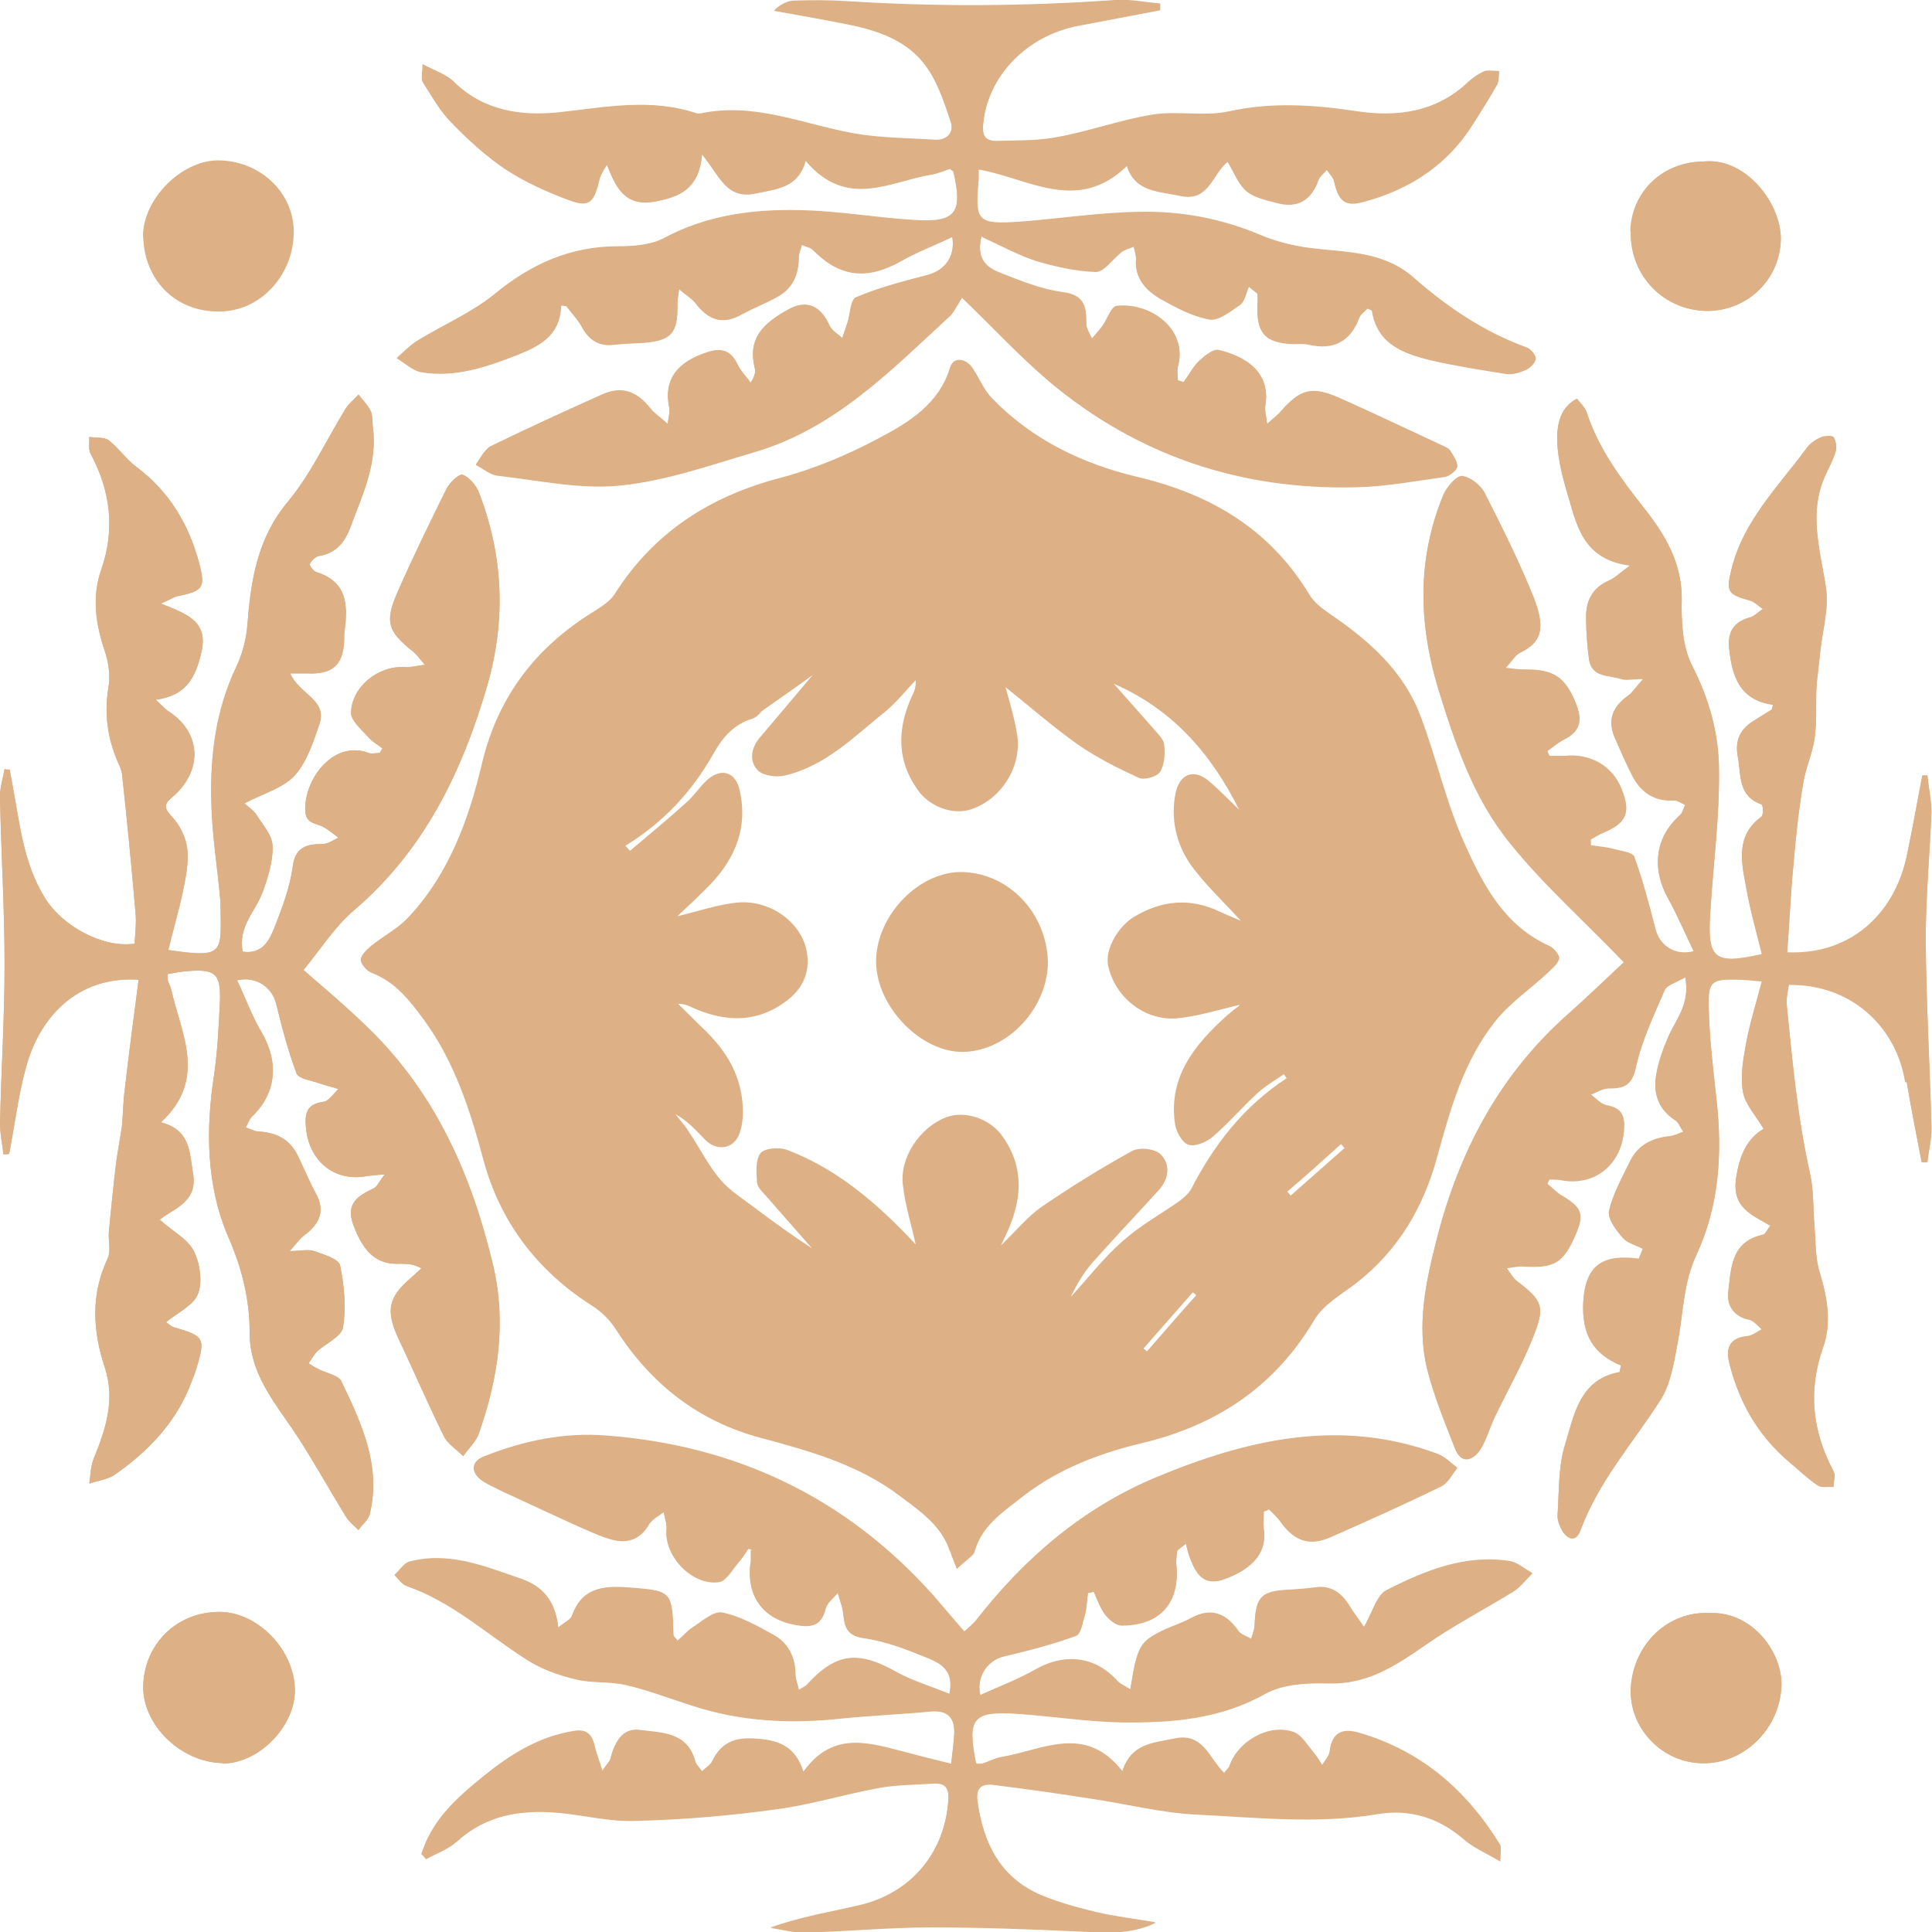
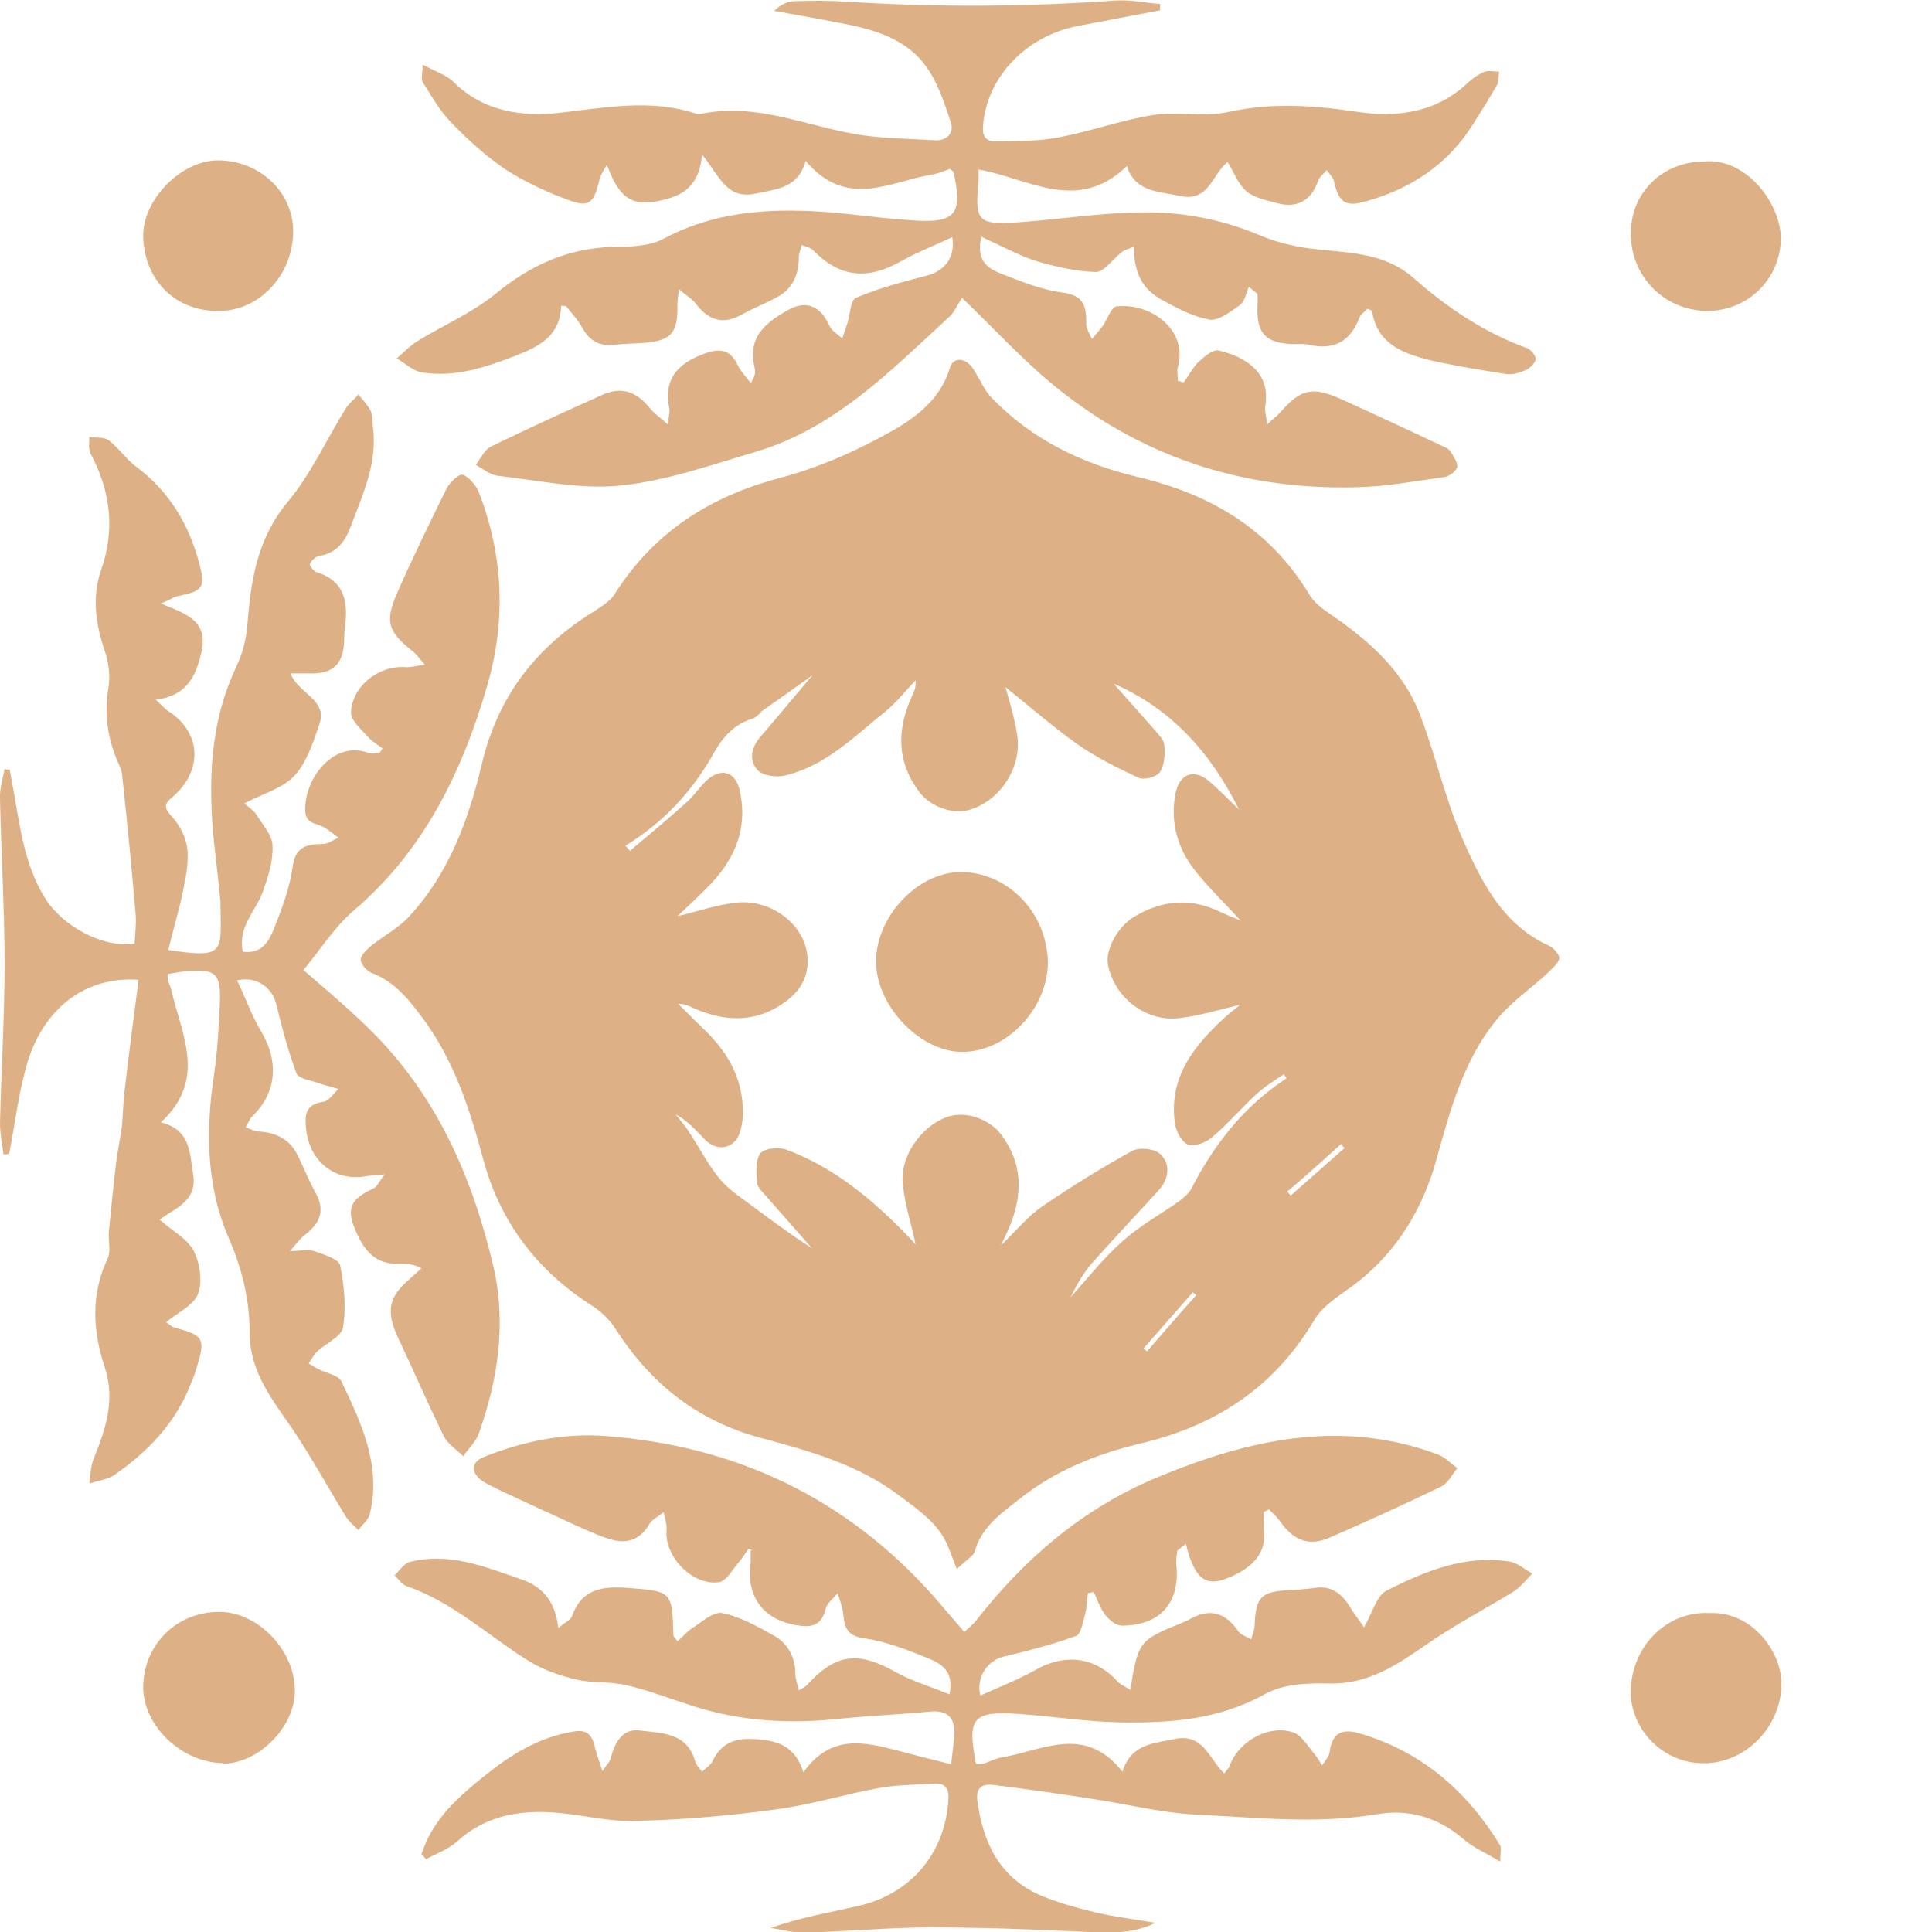
<svg xmlns="http://www.w3.org/2000/svg" width="38" height="38" viewBox="0 0 38 38" fill="none">
  <g clip-path="url(#clip0_344_3631)">
-     <path d="M37.505 21.286C37.595 21.816 37.696 22.334 37.797 22.852H37.91C37.932 22.627 38 22.379 37.989 22.142C37.955 20.926 37.887 19.709 37.876 18.493C37.876 17.648 37.955 16.804 37.989 15.97C37.989 15.734 37.932 15.486 37.91 15.249C37.876 15.249 37.842 15.249 37.809 15.249C37.707 15.779 37.617 16.297 37.505 16.826C37.279 17.919 36.446 18.786 35.151 18.73C35.196 18.155 35.218 17.581 35.275 17.006C35.319 16.477 35.376 15.937 35.466 15.407C35.511 15.103 35.646 14.822 35.691 14.518C35.736 14.202 35.714 13.887 35.725 13.571C35.736 13.312 35.781 13.053 35.804 12.794C35.849 12.378 35.973 11.961 35.916 11.567C35.804 10.812 35.556 10.069 35.916 9.314C35.984 9.168 36.063 9.021 36.108 8.864C36.13 8.785 36.108 8.661 36.063 8.593C36.029 8.56 35.894 8.571 35.826 8.593C35.725 8.638 35.612 8.706 35.545 8.796C34.993 9.551 34.295 10.226 34.058 11.184C33.946 11.634 33.979 11.679 34.419 11.803C34.509 11.826 34.587 11.916 34.678 11.972C34.587 12.028 34.509 12.118 34.419 12.141C34.081 12.231 33.968 12.456 34.013 12.772C34.069 13.29 34.216 13.763 34.869 13.853C34.869 13.887 34.858 13.921 34.846 13.954C34.734 14.022 34.633 14.089 34.52 14.157C34.238 14.326 34.114 14.54 34.182 14.889C34.25 15.261 34.182 15.644 34.644 15.813C34.678 15.813 34.689 16.027 34.644 16.06C34.137 16.432 34.25 16.939 34.34 17.423C34.419 17.874 34.542 18.313 34.655 18.764C33.709 18.977 33.574 18.865 33.641 17.907C33.698 16.984 33.822 16.072 33.81 15.148C33.81 14.439 33.619 13.74 33.281 13.087C33.09 12.704 33.067 12.22 33.078 11.769C33.078 11.06 32.752 10.519 32.346 10.001C31.884 9.416 31.445 8.83 31.209 8.109C31.175 8.008 31.085 7.929 31.017 7.839C30.578 8.064 30.51 8.627 30.814 9.652C31.006 10.271 31.096 10.992 32.065 11.116C31.851 11.274 31.749 11.375 31.637 11.42C31.31 11.567 31.186 11.826 31.197 12.164C31.197 12.434 31.22 12.704 31.254 12.963C31.31 13.324 31.648 13.267 31.884 13.346C31.986 13.38 32.098 13.346 32.324 13.346C32.177 13.504 32.121 13.605 32.031 13.673C31.715 13.898 31.603 14.157 31.772 14.529C31.884 14.777 31.986 15.024 32.11 15.261C32.279 15.576 32.538 15.756 32.921 15.734C32.999 15.734 33.067 15.79 33.146 15.824C33.112 15.892 33.09 15.993 33.033 16.038C32.549 16.477 32.481 17.085 32.819 17.682C32.999 18.009 33.146 18.358 33.315 18.707C32.932 18.808 32.639 18.583 32.56 18.268C32.436 17.784 32.312 17.311 32.144 16.849C32.11 16.759 31.873 16.736 31.715 16.691C31.58 16.657 31.434 16.646 31.288 16.624C31.288 16.578 31.288 16.545 31.288 16.5C31.378 16.455 31.456 16.398 31.547 16.364C31.997 16.173 32.076 15.97 31.896 15.52C31.715 15.058 31.276 14.81 30.769 14.867C30.679 14.867 30.578 14.867 30.477 14.867C30.465 14.833 30.443 14.799 30.432 14.765C30.544 14.686 30.645 14.596 30.758 14.54C31.051 14.394 31.13 14.202 31.017 13.887C30.803 13.324 30.578 13.155 29.959 13.166C29.868 13.166 29.79 13.155 29.609 13.132C29.744 12.997 29.801 12.873 29.902 12.828C30.353 12.614 30.387 12.31 30.161 11.736C29.88 11.037 29.542 10.362 29.204 9.697C29.125 9.539 28.922 9.382 28.753 9.359C28.641 9.359 28.461 9.573 28.393 9.72C27.875 10.97 27.898 12.22 28.28 13.515C28.618 14.608 28.979 15.7 29.711 16.59C30.375 17.412 31.175 18.122 31.941 18.921C31.603 19.236 31.22 19.608 30.826 19.957C29.485 21.151 28.697 22.649 28.258 24.372C28.044 25.206 27.864 26.05 28.066 26.906C28.202 27.447 28.416 27.965 28.618 28.483C28.742 28.798 28.967 28.72 29.114 28.506C29.238 28.314 29.294 28.089 29.395 27.875C29.643 27.357 29.925 26.861 30.139 26.332C30.398 25.69 30.353 25.589 29.823 25.183C29.767 25.138 29.722 25.059 29.632 24.935C29.79 24.913 29.88 24.89 29.981 24.902C30.567 24.935 30.747 24.834 30.983 24.293C31.164 23.877 31.119 23.753 30.724 23.516C30.623 23.46 30.533 23.359 30.432 23.28L30.477 23.19C30.567 23.19 30.668 23.19 30.758 23.212C31.4 23.302 31.896 22.874 31.941 22.221C31.963 21.939 31.896 21.793 31.603 21.737C31.49 21.714 31.389 21.602 31.288 21.523C31.4 21.478 31.524 21.399 31.637 21.399C31.93 21.399 32.098 21.354 32.177 20.982C32.29 20.464 32.526 19.969 32.74 19.473C32.785 19.36 32.977 19.315 33.146 19.214C33.247 19.732 32.977 20.025 32.819 20.374C32.718 20.61 32.628 20.847 32.583 21.095C32.504 21.478 32.605 21.804 32.954 22.03C33.022 22.075 33.056 22.187 33.112 22.255C33.022 22.289 32.932 22.334 32.842 22.345C32.504 22.379 32.222 22.514 32.065 22.829C31.907 23.156 31.727 23.471 31.648 23.809C31.614 23.967 31.794 24.192 31.918 24.338C32.008 24.44 32.177 24.485 32.312 24.552C32.29 24.62 32.256 24.688 32.234 24.755C31.547 24.665 31.186 24.857 31.141 25.6C31.107 26.253 31.344 26.625 31.884 26.85C31.862 26.929 31.862 26.974 31.851 26.985C31.062 27.132 30.961 27.83 30.781 28.416C30.645 28.855 30.668 29.339 30.634 29.812C30.634 29.902 30.679 30.015 30.724 30.094C30.837 30.285 31.006 30.319 31.085 30.094C31.445 29.125 32.121 28.37 32.662 27.526C32.876 27.188 32.932 26.737 33.011 26.332C33.112 25.769 33.112 25.217 33.371 24.665C33.81 23.719 33.878 22.694 33.765 21.658C33.698 21.038 33.619 20.408 33.608 19.788C33.596 19.293 33.664 19.248 34.171 19.259C34.328 19.259 34.475 19.282 34.655 19.293C34.542 19.721 34.419 20.115 34.34 20.532C34.283 20.847 34.227 21.174 34.283 21.478C34.328 21.714 34.531 21.928 34.689 22.199C34.362 22.39 34.216 22.717 34.148 23.156C34.058 23.741 34.441 23.877 34.824 24.102C34.756 24.181 34.723 24.271 34.678 24.282C34.036 24.417 34.047 24.958 33.99 25.431C33.968 25.679 34.114 25.893 34.407 25.949C34.497 25.971 34.576 26.073 34.655 26.14C34.565 26.186 34.475 26.264 34.373 26.276C34.036 26.309 33.934 26.49 34.013 26.805C34.205 27.571 34.576 28.224 35.184 28.742C35.376 28.9 35.545 29.069 35.748 29.204C35.826 29.26 35.95 29.226 36.063 29.238C36.063 29.136 36.108 29.012 36.063 28.934C35.646 28.145 35.556 27.346 35.86 26.49C36.029 26.017 35.939 25.51 35.793 25.026C35.703 24.744 35.714 24.44 35.691 24.136C35.657 23.787 35.68 23.426 35.601 23.077C35.353 21.973 35.252 20.847 35.139 19.721C35.139 19.608 35.162 19.495 35.184 19.36C36.378 19.36 37.291 20.16 37.471 21.286H37.505ZM5.992 24.293C6.285 24.068 6.408 23.82 6.206 23.46C6.071 23.212 5.969 22.953 5.845 22.705C5.688 22.401 5.429 22.277 5.091 22.255C5.001 22.255 4.922 22.199 4.832 22.176C4.877 22.108 4.899 22.018 4.956 21.962C5.429 21.512 5.496 20.903 5.147 20.306C4.956 19.991 4.832 19.631 4.663 19.282C5.046 19.191 5.35 19.428 5.429 19.732C5.541 20.194 5.665 20.667 5.834 21.117C5.879 21.219 6.127 21.253 6.285 21.309C6.408 21.354 6.532 21.376 6.656 21.421C6.566 21.5 6.476 21.647 6.375 21.669C5.98 21.714 5.992 21.962 6.026 22.255C6.116 22.874 6.611 23.246 7.208 23.133C7.287 23.122 7.377 23.111 7.568 23.1C7.456 23.235 7.422 23.336 7.355 23.37C7.05 23.516 6.791 23.663 6.949 24.091C7.152 24.631 7.4 24.879 7.873 24.857C7.996 24.857 8.132 24.857 8.289 24.947C8.21 25.014 8.132 25.093 8.053 25.161C7.636 25.521 7.591 25.791 7.828 26.309C8.132 26.951 8.413 27.605 8.729 28.247C8.807 28.404 8.976 28.506 9.111 28.641C9.213 28.494 9.359 28.359 9.416 28.201C9.798 27.12 9.967 26.017 9.697 24.879C9.28 23.122 8.571 21.512 7.253 20.228C6.803 19.788 6.33 19.394 5.969 19.079C6.296 18.685 6.577 18.234 6.96 17.907C8.346 16.725 9.089 15.182 9.585 13.481C9.956 12.186 9.9 10.925 9.416 9.675C9.359 9.539 9.224 9.382 9.1 9.337C9.033 9.314 8.852 9.483 8.785 9.607C8.447 10.294 8.109 10.981 7.805 11.679C7.568 12.231 7.636 12.423 8.098 12.794C8.177 12.851 8.233 12.929 8.357 13.076C8.165 13.098 8.064 13.132 7.963 13.121C7.445 13.087 6.915 13.504 6.904 14.022C6.904 14.168 7.095 14.337 7.219 14.472C7.298 14.574 7.422 14.641 7.523 14.72C7.501 14.754 7.49 14.777 7.467 14.81C7.4 14.81 7.309 14.833 7.253 14.81C6.566 14.551 5.992 15.306 6.003 15.925C6.003 16.218 6.228 16.184 6.375 16.274C6.476 16.331 6.566 16.41 6.656 16.477C6.555 16.522 6.454 16.601 6.341 16.601C6.014 16.601 5.8 16.669 5.755 17.063C5.699 17.457 5.552 17.851 5.406 18.223C5.305 18.482 5.17 18.775 4.775 18.718C4.674 18.223 5.034 17.919 5.17 17.536C5.271 17.254 5.372 16.939 5.361 16.646C5.361 16.432 5.17 16.229 5.046 16.027C4.978 15.925 4.877 15.869 4.809 15.801C5.17 15.61 5.552 15.509 5.789 15.261C6.037 14.991 6.161 14.596 6.285 14.236C6.442 13.763 5.879 13.65 5.71 13.245C5.868 13.245 5.958 13.245 6.048 13.245C6.532 13.267 6.746 13.087 6.769 12.614C6.769 12.535 6.769 12.456 6.78 12.389C6.848 11.882 6.814 11.431 6.217 11.251C6.161 11.229 6.082 11.116 6.093 11.094C6.127 11.026 6.206 10.947 6.273 10.936C6.622 10.88 6.791 10.654 6.904 10.339C7.141 9.708 7.433 9.089 7.332 8.379C7.321 8.278 7.332 8.165 7.287 8.075C7.231 7.963 7.129 7.861 7.05 7.76C6.972 7.85 6.87 7.929 6.803 8.03C6.42 8.65 6.116 9.325 5.654 9.877C5.057 10.598 4.933 11.42 4.865 12.299C4.843 12.58 4.764 12.873 4.64 13.132C4.246 13.966 4.133 14.855 4.156 15.756C4.167 16.421 4.28 17.074 4.336 17.739C4.336 17.75 4.336 17.761 4.336 17.772C4.347 18.741 4.437 18.854 3.311 18.685C3.401 18.302 3.514 17.93 3.593 17.558C3.649 17.277 3.717 16.973 3.683 16.691C3.66 16.477 3.536 16.229 3.39 16.072C3.232 15.903 3.21 15.824 3.39 15.678C3.998 15.159 3.964 14.405 3.311 13.988C3.255 13.954 3.199 13.887 3.063 13.763C3.672 13.684 3.852 13.312 3.964 12.817C4.1 12.209 3.66 12.073 3.165 11.871C3.356 11.792 3.424 11.736 3.503 11.724C3.998 11.623 4.043 11.555 3.919 11.082C3.717 10.316 3.334 9.675 2.692 9.19C2.489 9.044 2.343 8.819 2.14 8.661C2.05 8.593 1.892 8.616 1.757 8.593C1.757 8.717 1.734 8.852 1.791 8.942C2.174 9.663 2.264 10.418 1.994 11.195C1.802 11.736 1.881 12.276 2.061 12.806C2.14 13.031 2.174 13.312 2.129 13.549C2.05 14.044 2.117 14.518 2.309 14.968C2.343 15.047 2.388 15.137 2.399 15.216C2.5 16.139 2.59 17.074 2.669 17.998C2.681 18.189 2.658 18.381 2.647 18.561C2.016 18.651 1.228 18.212 0.89 17.671C0.439 16.95 0.383 16.128 0.225 15.328C0.214 15.261 0.203 15.204 0.191 15.137C0.158 15.137 0.124 15.137 0.09 15.126C0.056 15.317 -0.011 15.52 3.05535e-05 15.711C0.023 16.793 0.09 17.885 0.09 18.966C0.09 20.014 0.023 21.061 3.05535e-05 22.097C3.05535e-05 22.3 0.045 22.503 0.068 22.705C0.101 22.705 0.146 22.705 0.18 22.694C0.293 22.12 0.36 21.534 0.518 20.971C0.777 20.025 1.509 19.191 2.726 19.27C2.635 19.991 2.534 20.712 2.455 21.421C2.421 21.658 2.421 21.906 2.399 22.142C2.365 22.379 2.32 22.615 2.286 22.852C2.23 23.314 2.185 23.775 2.14 24.237C2.129 24.406 2.185 24.609 2.117 24.755C1.78 25.465 1.825 26.186 2.061 26.895C2.275 27.548 2.072 28.123 1.836 28.708C1.78 28.855 1.78 29.024 1.757 29.181C1.915 29.125 2.095 29.102 2.23 29.024C2.917 28.551 3.48 27.965 3.773 27.165C3.807 27.087 3.841 26.996 3.863 26.918C4.043 26.321 4.021 26.276 3.424 26.107C3.368 26.095 3.322 26.039 3.266 26.005C3.503 25.814 3.818 25.667 3.897 25.442C3.987 25.206 3.931 24.834 3.807 24.598C3.683 24.361 3.39 24.215 3.142 23.989C3.424 23.764 3.897 23.64 3.796 23.077C3.728 22.649 3.739 22.221 3.165 22.075C4.088 21.219 3.559 20.329 3.368 19.462C3.356 19.405 3.322 19.349 3.3 19.282C3.3 19.259 3.3 19.236 3.3 19.158C3.424 19.135 3.559 19.113 3.683 19.101C4.235 19.056 4.347 19.146 4.325 19.709C4.302 20.183 4.28 20.656 4.212 21.129C4.043 22.221 4.055 23.325 4.494 24.338C4.764 24.958 4.911 25.566 4.911 26.219C4.911 26.996 5.372 27.548 5.778 28.145C6.138 28.686 6.454 29.26 6.791 29.812C6.859 29.925 6.96 30.003 7.05 30.094C7.129 29.981 7.253 29.891 7.276 29.767C7.501 28.821 7.107 27.988 6.713 27.165C6.656 27.053 6.431 27.008 6.285 26.94C6.217 26.906 6.138 26.861 6.071 26.816C6.127 26.737 6.172 26.647 6.24 26.58C6.408 26.422 6.724 26.287 6.746 26.107C6.814 25.712 6.769 25.285 6.69 24.89C6.667 24.766 6.375 24.676 6.183 24.609C6.059 24.564 5.902 24.609 5.643 24.609C5.8 24.429 5.879 24.316 5.98 24.237L5.992 24.293ZM20.385 5.124C20.768 5.237 21.162 5.327 21.557 5.338C21.714 5.338 21.883 5.091 22.052 4.956C22.12 4.899 22.221 4.877 22.3 4.843C22.311 4.922 22.345 5.001 22.345 5.079C22.311 5.474 22.548 5.71 22.841 5.879C23.145 6.048 23.46 6.217 23.787 6.273C23.967 6.307 24.203 6.116 24.384 5.992C24.485 5.924 24.507 5.755 24.564 5.631C24.62 5.676 24.676 5.721 24.733 5.766C24.733 5.834 24.744 5.902 24.733 5.98C24.71 6.544 24.879 6.735 25.431 6.758C25.532 6.758 25.645 6.746 25.735 6.769C26.231 6.881 26.557 6.712 26.737 6.239C26.76 6.172 26.85 6.116 26.895 6.059C26.94 6.082 26.985 6.093 26.985 6.104C27.087 6.758 27.593 6.938 28.123 7.073C28.618 7.186 29.114 7.264 29.609 7.343C29.744 7.366 29.891 7.321 30.015 7.264C30.094 7.231 30.195 7.129 30.206 7.05C30.206 6.983 30.116 6.87 30.037 6.836C29.193 6.532 28.461 6.037 27.796 5.451C27.199 4.933 26.478 4.967 25.769 4.877C25.42 4.832 25.071 4.742 24.755 4.606C24.001 4.291 23.201 4.145 22.39 4.167C21.613 4.178 20.836 4.302 20.059 4.359C19.225 4.415 19.169 4.359 19.248 3.525C19.248 3.469 19.248 3.401 19.248 3.322C20.228 3.491 21.185 4.201 22.165 3.255C22.323 3.762 22.773 3.75 23.201 3.841C23.787 3.976 23.843 3.401 24.147 3.176C24.282 3.401 24.361 3.627 24.53 3.762C24.688 3.886 24.924 3.931 25.127 3.987C25.521 4.088 25.791 3.931 25.927 3.548C25.949 3.469 26.039 3.401 26.096 3.334C26.152 3.413 26.231 3.491 26.242 3.57C26.332 3.964 26.467 4.066 26.85 3.953C27.751 3.705 28.483 3.221 28.979 2.421C29.136 2.174 29.294 1.926 29.441 1.667C29.485 1.588 29.474 1.487 29.485 1.397C29.395 1.397 29.283 1.374 29.204 1.397C29.091 1.442 28.979 1.52 28.889 1.599C28.258 2.207 27.481 2.309 26.67 2.185C25.836 2.061 25.026 2.005 24.192 2.185C23.708 2.298 23.167 2.174 22.672 2.253C22.041 2.354 21.433 2.579 20.813 2.692C20.419 2.771 20.002 2.759 19.597 2.771C19.36 2.771 19.315 2.647 19.338 2.421C19.428 1.487 20.194 0.687 21.219 0.496C21.748 0.394 22.289 0.293 22.818 0.191V0.068C22.525 0.045 22.221 -0.023 21.928 -1.35786e-05C20.171 0.124 18.426 0.135 16.669 0.023C16.32 -1.35791e-05 15.982 -1.35781e-05 15.633 0.011C15.497 0.011 15.351 0.079 15.227 0.203C15.734 0.293 16.241 0.383 16.747 0.484C17.322 0.608 17.874 0.811 18.223 1.306C18.448 1.622 18.572 2.005 18.696 2.376C18.775 2.59 18.64 2.759 18.392 2.748C17.863 2.714 17.322 2.714 16.804 2.624C15.802 2.444 14.833 2.005 13.785 2.23C13.763 2.23 13.729 2.23 13.707 2.23C12.806 1.926 11.916 2.106 11.004 2.207C10.26 2.286 9.517 2.185 8.931 1.611C8.785 1.464 8.571 1.397 8.312 1.261C8.312 1.43 8.278 1.543 8.312 1.599C8.492 1.881 8.65 2.174 8.886 2.41C9.213 2.748 9.562 3.063 9.945 3.322C10.328 3.57 10.745 3.762 11.172 3.919C11.578 4.077 11.679 3.987 11.781 3.559C11.803 3.458 11.848 3.368 11.938 3.232C12.119 3.705 12.31 4.066 12.896 3.953C13.369 3.863 13.752 3.705 13.808 3.03C14.157 3.446 14.281 3.919 14.867 3.795C15.295 3.705 15.7 3.683 15.847 3.154C16.657 4.111 17.502 3.559 18.324 3.424C18.459 3.401 18.583 3.345 18.685 3.311C18.73 3.356 18.752 3.356 18.752 3.368C18.944 4.19 18.797 4.381 17.975 4.325C17.221 4.28 16.477 4.145 15.723 4.133C14.799 4.111 13.887 4.235 13.053 4.685C12.794 4.82 12.457 4.843 12.164 4.843C11.218 4.843 10.441 5.192 9.72 5.789C9.258 6.161 8.695 6.397 8.188 6.712C8.053 6.803 7.929 6.926 7.805 7.039C7.963 7.129 8.109 7.276 8.278 7.309C8.931 7.422 9.539 7.219 10.148 6.983C10.598 6.803 11.015 6.611 11.037 6.003C11.071 6.003 11.105 6.003 11.139 6.014C11.24 6.149 11.364 6.273 11.443 6.42C11.589 6.69 11.792 6.814 12.107 6.769C12.287 6.746 12.468 6.746 12.648 6.735C13.211 6.69 13.335 6.544 13.324 5.969C13.324 5.902 13.335 5.834 13.357 5.676C13.493 5.8 13.605 5.857 13.673 5.947C13.921 6.273 14.202 6.397 14.596 6.172C14.822 6.048 15.058 5.958 15.283 5.834C15.599 5.665 15.711 5.384 15.711 5.046C15.711 4.967 15.756 4.888 15.768 4.809C15.847 4.843 15.937 4.854 15.993 4.91C16.511 5.44 17.052 5.507 17.727 5.124C18.043 4.944 18.381 4.82 18.73 4.651C18.797 5.057 18.572 5.316 18.245 5.406C17.772 5.53 17.288 5.654 16.838 5.845C16.725 5.89 16.725 6.172 16.669 6.341C16.635 6.442 16.601 6.544 16.567 6.645C16.477 6.566 16.365 6.498 16.32 6.408C16.151 6.025 15.88 5.879 15.509 6.082C14.979 6.375 14.709 6.667 14.844 7.231C14.867 7.309 14.844 7.4 14.765 7.523C14.675 7.4 14.563 7.287 14.506 7.163C14.371 6.881 14.18 6.836 13.909 6.926C13.324 7.118 13.042 7.456 13.166 8.03C13.177 8.098 13.155 8.165 13.132 8.334C12.986 8.199 12.873 8.132 12.794 8.03C12.524 7.692 12.231 7.58 11.837 7.76C11.105 8.087 10.373 8.424 9.652 8.774C9.528 8.841 9.449 9.01 9.359 9.134C9.506 9.213 9.652 9.337 9.798 9.348C10.598 9.438 11.409 9.618 12.197 9.539C13.098 9.449 13.988 9.134 14.867 8.875C16.421 8.413 17.525 7.276 18.662 6.228C18.73 6.172 18.775 6.093 18.82 6.014C18.865 5.947 18.899 5.879 18.921 5.845C19.529 6.431 20.059 7.005 20.644 7.501C22.379 8.954 24.406 9.63 26.67 9.573C27.256 9.562 27.841 9.449 28.416 9.37C28.506 9.359 28.652 9.247 28.663 9.168C28.663 9.066 28.584 8.954 28.517 8.852C28.483 8.807 28.416 8.785 28.348 8.751C27.695 8.447 27.03 8.132 26.377 7.839C25.803 7.58 25.577 7.647 25.183 8.098C25.127 8.165 25.059 8.21 24.924 8.334C24.902 8.154 24.868 8.053 24.89 7.951C24.992 7.276 24.44 6.994 23.967 6.881C23.854 6.859 23.685 7.005 23.573 7.107C23.46 7.219 23.381 7.377 23.28 7.512C23.246 7.501 23.212 7.49 23.167 7.478C23.167 7.388 23.145 7.287 23.167 7.208C23.37 6.487 22.649 5.947 21.973 6.014C21.861 6.014 21.782 6.262 21.692 6.397C21.624 6.487 21.545 6.577 21.478 6.656C21.433 6.555 21.354 6.442 21.365 6.341C21.365 6.014 21.32 5.8 20.903 5.744C20.475 5.688 20.07 5.519 19.665 5.361C19.417 5.26 19.192 5.102 19.304 4.64C19.676 4.809 20.002 4.989 20.352 5.102L20.385 5.124ZM14.765 30.713C14.664 31.411 15.036 31.873 15.723 31.963C16.027 32.008 16.173 31.907 16.241 31.625C16.274 31.513 16.398 31.423 16.477 31.321C16.511 31.445 16.556 31.558 16.579 31.682C16.612 31.941 16.612 32.155 16.984 32.211C17.412 32.267 17.84 32.436 18.257 32.605C18.493 32.707 18.775 32.842 18.673 33.315C18.291 33.157 17.941 33.056 17.637 32.887C16.883 32.459 16.443 32.504 15.869 33.135C15.847 33.157 15.813 33.18 15.711 33.236C15.689 33.112 15.644 33.022 15.644 32.921C15.644 32.583 15.497 32.312 15.216 32.155C14.889 31.974 14.551 31.783 14.202 31.715C14.033 31.682 13.797 31.896 13.605 32.02C13.504 32.087 13.425 32.188 13.324 32.267C13.267 32.188 13.245 32.177 13.245 32.155C13.222 31.276 13.211 31.288 12.333 31.22C11.837 31.186 11.443 31.242 11.251 31.772C11.229 31.851 11.116 31.896 10.981 32.008C10.925 31.49 10.677 31.197 10.249 31.051C9.528 30.803 8.83 30.51 8.053 30.713C7.94 30.747 7.861 30.882 7.76 30.972C7.839 31.051 7.906 31.152 7.996 31.186C8.886 31.49 9.573 32.132 10.35 32.628C10.643 32.819 10.992 32.943 11.33 33.022C11.646 33.101 11.995 33.056 12.321 33.135C12.761 33.236 13.188 33.405 13.617 33.54C14.585 33.855 15.576 33.9 16.579 33.788C17.153 33.731 17.727 33.709 18.302 33.653C18.696 33.619 18.797 33.833 18.764 34.171C18.752 34.328 18.73 34.497 18.707 34.689C18.335 34.599 17.986 34.509 17.648 34.419C16.995 34.249 16.342 34.092 15.802 34.846C15.633 34.306 15.261 34.216 14.822 34.193C14.439 34.171 14.18 34.283 14.011 34.633C13.977 34.711 13.876 34.768 13.808 34.835C13.763 34.768 13.695 34.711 13.673 34.633C13.515 34.058 13.008 34.081 12.58 34.024C12.231 33.979 12.085 34.283 12.006 34.587C11.995 34.644 11.938 34.689 11.848 34.824C11.781 34.61 11.724 34.464 11.691 34.317C11.634 34.092 11.522 34.002 11.274 34.047C10.587 34.159 10.035 34.509 9.506 34.937C9.089 35.274 8.672 35.635 8.424 36.13C8.368 36.232 8.334 36.344 8.289 36.457C8.323 36.491 8.357 36.525 8.379 36.558C8.582 36.446 8.807 36.367 8.976 36.221C9.551 35.691 10.238 35.578 10.981 35.646C11.488 35.691 12.006 35.826 12.513 35.804C13.425 35.781 14.349 35.702 15.25 35.578C15.948 35.488 16.624 35.274 17.322 35.151C17.66 35.094 18.009 35.094 18.347 35.072C18.617 35.049 18.673 35.184 18.651 35.432C18.572 36.446 17.919 37.234 16.905 37.471C16.331 37.606 15.756 37.696 15.159 37.91C15.396 37.944 15.621 38.011 15.858 38C16.68 37.977 17.491 37.899 18.313 37.899C19.27 37.899 20.228 37.932 21.185 37.977C21.703 38 22.221 38.056 22.728 37.809C22.334 37.741 21.94 37.696 21.557 37.606C21.185 37.516 20.813 37.414 20.464 37.268C19.665 36.919 19.338 36.243 19.225 35.421C19.192 35.184 19.282 35.072 19.518 35.094C20.16 35.173 20.802 35.263 21.444 35.364C22.142 35.466 22.829 35.646 23.528 35.68C24.721 35.736 25.915 35.871 27.109 35.669C27.717 35.567 28.292 35.736 28.787 36.164C28.979 36.333 29.227 36.434 29.508 36.603C29.508 36.434 29.531 36.344 29.508 36.288C28.855 35.218 27.965 34.441 26.737 34.081C26.388 33.979 26.197 34.081 26.152 34.452C26.14 34.542 26.05 34.633 26.005 34.711C25.949 34.621 25.893 34.531 25.825 34.452C25.712 34.317 25.6 34.126 25.453 34.069C24.969 33.889 24.35 34.238 24.181 34.734C24.17 34.768 24.136 34.79 24.079 34.869C23.787 34.599 23.674 34.069 23.1 34.193C22.683 34.283 22.255 34.283 22.075 34.835C21.343 33.9 20.509 34.419 19.71 34.554C19.574 34.576 19.451 34.644 19.315 34.689C19.282 34.689 19.236 34.689 19.214 34.689C19.203 34.678 19.192 34.666 19.192 34.655C19.023 33.788 19.135 33.641 20.002 33.698C20.689 33.743 21.376 33.855 22.064 33.867C23.032 33.878 23.989 33.81 24.89 33.303C25.239 33.112 25.712 33.09 26.129 33.101C26.884 33.123 27.436 32.763 28.021 32.357C28.584 31.963 29.193 31.648 29.778 31.288C29.913 31.197 30.015 31.062 30.139 30.938C29.992 30.86 29.846 30.724 29.688 30.702C28.81 30.567 28.021 30.893 27.267 31.276C27.075 31.378 26.997 31.704 26.828 31.997C26.715 31.828 26.613 31.704 26.535 31.569C26.377 31.321 26.174 31.175 25.87 31.22C25.701 31.242 25.544 31.254 25.375 31.265C24.8 31.288 24.699 31.4 24.676 31.963C24.676 32.053 24.631 32.143 24.609 32.233C24.519 32.177 24.395 32.143 24.35 32.065C24.113 31.727 23.82 31.614 23.438 31.817C23.257 31.918 23.066 31.974 22.874 32.065C22.413 32.29 22.367 32.38 22.232 33.225C22.142 33.168 22.041 33.123 21.985 33.067C21.545 32.571 20.937 32.504 20.352 32.842C20.014 33.033 19.653 33.168 19.282 33.337C19.192 32.966 19.439 32.639 19.743 32.571C20.216 32.459 20.701 32.335 21.162 32.166C21.264 32.132 21.298 31.884 21.343 31.738C21.376 31.603 21.376 31.468 21.399 31.321C21.433 31.321 21.478 31.31 21.512 31.299C21.579 31.445 21.636 31.614 21.737 31.749C21.816 31.851 21.951 31.963 22.064 31.963C22.829 31.963 23.224 31.502 23.133 30.736C23.133 30.657 23.145 30.567 23.156 30.488C23.212 30.443 23.268 30.398 23.325 30.353C23.347 30.443 23.37 30.544 23.404 30.634C23.528 30.961 23.685 31.209 24.113 31.04C24.654 30.837 24.924 30.51 24.857 30.071C24.845 29.959 24.857 29.846 24.857 29.722C24.89 29.711 24.924 29.7 24.958 29.677C25.037 29.756 25.127 29.835 25.195 29.936C25.465 30.308 25.769 30.409 26.186 30.218C26.906 29.902 27.627 29.576 28.348 29.226C28.483 29.159 28.562 28.99 28.663 28.866C28.539 28.776 28.427 28.652 28.28 28.596C26.377 27.886 24.552 28.303 22.762 29.046C21.298 29.654 20.149 30.645 19.192 31.873C19.135 31.941 19.068 31.997 18.966 32.087C18.752 31.839 18.549 31.603 18.347 31.366C16.635 29.452 14.473 28.427 11.927 28.235C11.105 28.168 10.294 28.337 9.528 28.641C9.292 28.731 9.247 28.911 9.438 29.08C9.562 29.181 9.72 29.238 9.866 29.317C10.35 29.542 10.835 29.767 11.33 29.992C11.567 30.094 11.792 30.206 12.04 30.274C12.333 30.353 12.592 30.274 12.761 29.981C12.817 29.88 12.952 29.812 13.053 29.733C13.076 29.846 13.121 29.97 13.11 30.082C13.065 30.612 13.628 31.186 14.146 31.107C14.281 31.085 14.394 30.882 14.506 30.747C14.585 30.657 14.653 30.555 14.72 30.454C14.754 30.454 14.777 30.477 14.81 30.488C14.81 30.567 14.81 30.645 14.81 30.724L14.765 30.713ZM32.076 33.191C32.031 33.945 32.639 34.633 33.416 34.678C34.25 34.734 34.993 34.047 35.038 33.18C35.072 32.515 34.475 31.693 33.63 31.727C32.819 31.682 32.132 32.324 32.076 33.191ZM32.076 4.55C32.053 5.417 32.718 6.104 33.574 6.116C34.373 6.116 35.015 5.496 35.027 4.696C35.027 3.998 34.34 3.097 33.517 3.176C32.707 3.176 32.087 3.762 32.065 4.55H32.076ZM5.8 33.236C5.789 32.447 5.068 31.704 4.314 31.704C3.469 31.704 2.827 32.346 2.816 33.18C2.816 33.945 3.57 34.666 4.381 34.678C5.091 34.678 5.812 33.945 5.8 33.225V33.236ZM2.827 4.663C2.849 5.53 3.469 6.138 4.314 6.127C5.125 6.127 5.778 5.406 5.778 4.561C5.778 3.784 5.113 3.165 4.291 3.165C3.559 3.165 2.804 3.942 2.816 4.663H2.827Z" fill="#DDB185" />
    <path d="M18.685 30.522C18.527 30.015 18.11 29.733 17.705 29.429C16.894 28.81 15.925 28.539 14.957 28.28C13.74 27.954 12.817 27.233 12.13 26.174C12.006 25.972 11.826 25.791 11.623 25.668C10.553 24.98 9.832 24.023 9.506 22.807C9.247 21.838 8.943 20.892 8.346 20.07C8.064 19.687 7.782 19.315 7.309 19.135C7.219 19.101 7.095 18.966 7.095 18.876C7.095 18.786 7.219 18.673 7.309 18.595C7.557 18.403 7.85 18.245 8.053 18.02C8.841 17.164 9.224 16.105 9.483 15.002C9.798 13.695 10.542 12.727 11.679 12.028C11.837 11.927 12.017 11.815 12.107 11.657C12.873 10.463 13.966 9.765 15.328 9.404C16.015 9.224 16.68 8.943 17.311 8.605C17.885 8.301 18.471 7.94 18.685 7.231C18.752 7.005 19.011 7.039 19.146 7.264C19.27 7.456 19.36 7.681 19.518 7.839C20.306 8.65 21.286 9.123 22.379 9.382C23.809 9.72 24.98 10.407 25.758 11.702C25.848 11.848 25.994 11.961 26.14 12.062C26.918 12.592 27.605 13.188 27.942 14.089C28.258 14.923 28.449 15.813 28.821 16.624C29.181 17.423 29.598 18.212 30.477 18.606C30.567 18.651 30.679 18.786 30.668 18.854C30.645 18.955 30.533 19.045 30.454 19.124C30.105 19.451 29.7 19.721 29.407 20.093C28.787 20.87 28.528 21.816 28.269 22.75C27.999 23.753 27.492 24.609 26.659 25.251C26.377 25.465 26.039 25.656 25.859 25.949C25.082 27.267 23.933 28.033 22.469 28.382C21.624 28.584 20.825 28.889 20.137 29.418C19.755 29.722 19.315 29.992 19.169 30.522C19.146 30.601 19.034 30.657 18.82 30.86C18.764 30.713 18.718 30.612 18.685 30.499V30.522ZM14.991 13.999C14.923 14.044 14.878 14.112 14.799 14.135C14.439 14.247 14.225 14.484 14.033 14.822C13.617 15.565 13.042 16.184 12.299 16.635C12.333 16.669 12.366 16.702 12.389 16.736C12.761 16.421 13.132 16.117 13.493 15.79C13.65 15.655 13.763 15.475 13.909 15.34C14.191 15.092 14.473 15.182 14.551 15.554C14.709 16.263 14.473 16.86 13.988 17.378C13.774 17.603 13.538 17.817 13.324 18.02C13.718 17.93 14.123 17.784 14.529 17.75C15.171 17.705 15.768 18.155 15.869 18.718C15.937 19.101 15.801 19.428 15.497 19.665C14.923 20.115 14.303 20.115 13.65 19.833C13.56 19.788 13.47 19.743 13.335 19.743C13.526 19.924 13.707 20.115 13.898 20.295C14.303 20.701 14.574 21.162 14.608 21.748C14.619 21.928 14.608 22.108 14.551 22.277C14.45 22.593 14.112 22.66 13.876 22.424C13.695 22.244 13.538 22.052 13.29 21.917C13.369 22.03 13.47 22.131 13.538 22.244C13.752 22.559 13.921 22.908 14.168 23.201C14.36 23.426 14.619 23.584 14.855 23.764C15.216 24.034 15.588 24.305 15.97 24.552C15.678 24.215 15.373 23.877 15.081 23.539C15.002 23.449 14.9 23.359 14.889 23.257C14.878 23.066 14.855 22.818 14.957 22.683C15.036 22.581 15.328 22.559 15.475 22.615C16.376 22.953 17.108 23.55 17.772 24.226C17.863 24.316 17.941 24.406 18.009 24.474C17.93 24.102 17.806 23.719 17.761 23.325C17.682 22.773 18.099 22.165 18.617 21.973C18.989 21.838 19.462 22.007 19.698 22.323C20.115 22.886 20.115 23.483 19.867 24.102C19.822 24.215 19.766 24.327 19.687 24.496C19.98 24.215 20.216 23.922 20.498 23.73C21.072 23.336 21.658 22.976 22.266 22.638C22.413 22.559 22.717 22.593 22.829 22.705C23.021 22.897 22.998 23.178 22.796 23.404C22.356 23.888 21.906 24.361 21.478 24.845C21.309 25.037 21.174 25.273 21.061 25.51C21.399 25.138 21.703 24.744 22.075 24.417C22.413 24.113 22.818 23.888 23.19 23.629C23.28 23.561 23.37 23.483 23.426 23.392C23.877 22.514 24.462 21.759 25.307 21.207C25.285 21.185 25.273 21.151 25.251 21.129C25.071 21.253 24.879 21.365 24.721 21.512C24.417 21.793 24.147 22.108 23.843 22.367C23.719 22.469 23.505 22.559 23.37 22.514C23.246 22.469 23.133 22.255 23.111 22.108C22.976 21.185 23.494 20.554 24.113 19.991C24.192 19.924 24.271 19.856 24.35 19.8C24.372 19.788 24.384 19.755 24.372 19.766C23.989 19.856 23.595 19.98 23.19 20.025C22.537 20.104 21.917 19.619 21.793 18.977C21.737 18.685 21.973 18.245 22.289 18.043C22.841 17.705 23.415 17.648 24.012 17.941C24.113 17.986 24.215 18.031 24.406 18.11C24.034 17.705 23.697 17.39 23.426 17.018C23.133 16.601 23.021 16.105 23.122 15.599C23.201 15.227 23.471 15.114 23.764 15.351C23.967 15.52 24.147 15.711 24.372 15.925C23.809 14.799 23.043 13.943 21.906 13.448C22.154 13.729 22.424 14.033 22.683 14.326C22.762 14.427 22.886 14.529 22.897 14.641C22.919 14.822 22.908 15.036 22.818 15.182C22.75 15.283 22.491 15.351 22.39 15.295C21.973 15.103 21.568 14.9 21.196 14.641C20.689 14.281 20.216 13.864 19.777 13.515C19.845 13.763 19.946 14.089 20.002 14.427C20.115 15.047 19.71 15.711 19.113 15.914C18.764 16.038 18.324 15.88 18.088 15.587C17.637 14.991 17.637 14.36 17.93 13.707C17.975 13.617 18.02 13.526 18.009 13.38C17.817 13.583 17.637 13.808 17.423 13.988C16.815 14.472 16.252 15.058 15.452 15.25C15.283 15.295 15.024 15.261 14.912 15.159C14.732 14.979 14.765 14.72 14.945 14.506C15.283 14.112 15.61 13.718 15.982 13.279C15.61 13.549 15.272 13.785 14.934 14.022L14.991 13.999ZM22.48 26.512L22.559 26.58C22.886 26.208 23.201 25.836 23.528 25.476C23.505 25.453 23.483 25.431 23.46 25.42C23.133 25.791 22.818 26.152 22.491 26.523L22.48 26.512ZM25.318 23.438C25.318 23.438 25.363 23.483 25.386 23.516L26.445 22.581L26.377 22.503C26.028 22.818 25.679 23.133 25.318 23.438Z" fill="#DDB185" />
-     <path d="M35.218 19.372C36.412 19.372 37.324 20.171 37.504 21.298C37.594 21.827 37.696 22.345 37.797 22.863H37.91C37.932 22.638 38 22.39 37.989 22.154C37.955 20.937 37.887 19.721 37.876 18.505C37.876 17.66 37.955 16.815 37.989 15.982C37.989 15.745 37.932 15.497 37.91 15.261C37.876 15.261 37.842 15.261 37.809 15.261C37.707 15.79 37.617 16.308 37.504 16.838C37.279 17.93 36.446 18.797 35.151 18.741C35.196 18.167 35.218 17.592 35.274 17.018C35.319 16.488 35.376 15.948 35.466 15.418C35.511 15.114 35.646 14.833 35.691 14.529C35.736 14.213 35.714 13.898 35.725 13.583C35.736 13.324 35.781 13.065 35.804 12.806C35.849 12.389 35.973 11.972 35.916 11.578C35.804 10.823 35.556 10.08 35.916 9.325C35.984 9.179 36.063 9.033 36.108 8.875C36.13 8.796 36.108 8.672 36.063 8.605C36.029 8.571 35.894 8.582 35.826 8.605C35.725 8.65 35.612 8.717 35.545 8.807C34.993 9.562 34.294 10.238 34.058 11.195C33.945 11.646 33.979 11.691 34.418 11.815C34.508 11.837 34.587 11.927 34.678 11.983C34.587 12.04 34.508 12.13 34.418 12.152C34.081 12.242 33.968 12.468 34.013 12.783C34.069 13.301 34.216 13.774 34.869 13.864C34.869 13.898 34.858 13.932 34.846 13.966C34.734 14.033 34.632 14.101 34.52 14.168C34.238 14.337 34.114 14.551 34.182 14.9C34.249 15.272 34.182 15.655 34.644 15.824C34.678 15.824 34.689 16.038 34.644 16.072C34.137 16.443 34.249 16.95 34.34 17.434C34.418 17.885 34.542 18.324 34.655 18.775C33.709 18.989 33.574 18.876 33.641 17.919C33.698 16.995 33.822 16.083 33.81 15.159C33.81 14.45 33.619 13.752 33.281 13.098C33.089 12.716 33.067 12.231 33.078 11.781C33.078 11.071 32.752 10.53 32.346 10.012C31.884 9.427 31.445 8.841 31.209 8.12C31.175 8.019 31.085 7.94 31.017 7.85C30.578 8.075 30.51 8.638 30.814 9.663C31.006 10.283 31.096 11.004 32.065 11.127C31.851 11.285 31.749 11.386 31.637 11.431C31.31 11.578 31.186 11.837 31.197 12.175C31.197 12.445 31.22 12.716 31.254 12.975C31.31 13.335 31.648 13.279 31.884 13.357C31.986 13.391 32.098 13.357 32.324 13.357C32.177 13.515 32.121 13.617 32.031 13.684C31.715 13.909 31.603 14.168 31.772 14.54C31.884 14.788 31.986 15.036 32.11 15.272C32.279 15.587 32.538 15.768 32.92 15.745C32.999 15.745 33.067 15.801 33.146 15.835C33.112 15.903 33.089 16.004 33.033 16.049C32.549 16.488 32.481 17.097 32.819 17.694C32.999 18.02 33.146 18.369 33.315 18.718C32.932 18.82 32.639 18.595 32.56 18.279C32.436 17.795 32.312 17.322 32.143 16.86C32.11 16.77 31.873 16.747 31.715 16.702C31.58 16.669 31.434 16.657 31.287 16.635C31.287 16.59 31.287 16.556 31.287 16.511C31.378 16.466 31.456 16.41 31.547 16.376C31.997 16.184 32.076 15.982 31.896 15.531C31.715 15.069 31.276 14.822 30.769 14.878C30.679 14.878 30.578 14.878 30.477 14.878C30.465 14.844 30.443 14.81 30.431 14.777C30.544 14.698 30.645 14.608 30.758 14.551C31.051 14.405 31.13 14.213 31.017 13.898C30.803 13.335 30.578 13.166 29.958 13.177C29.868 13.177 29.79 13.166 29.609 13.143C29.744 13.008 29.801 12.884 29.902 12.839C30.353 12.625 30.386 12.321 30.161 11.747C29.88 11.049 29.542 10.373 29.204 9.708C29.125 9.551 28.922 9.393 28.753 9.37C28.641 9.37 28.46 9.584 28.393 9.731C27.875 10.981 27.897 12.231 28.28 13.526C28.618 14.619 28.979 15.711 29.711 16.601C30.375 17.423 31.175 18.133 31.941 18.932C31.603 19.248 31.22 19.619 30.826 19.969C29.485 21.162 28.697 22.66 28.258 24.384C28.044 25.217 27.864 26.062 28.066 26.918C28.201 27.458 28.416 27.976 28.618 28.494C28.742 28.81 28.967 28.731 29.114 28.517C29.238 28.325 29.294 28.1 29.395 27.886C29.643 27.368 29.925 26.873 30.139 26.343C30.398 25.701 30.353 25.6 29.823 25.194C29.767 25.149 29.722 25.07 29.632 24.947C29.79 24.924 29.88 24.902 29.981 24.913C30.567 24.947 30.747 24.845 30.983 24.305C31.163 23.888 31.119 23.764 30.724 23.528C30.623 23.471 30.533 23.37 30.431 23.291L30.477 23.201C30.567 23.201 30.668 23.201 30.758 23.224C31.4 23.314 31.896 22.886 31.941 22.232C31.963 21.951 31.896 21.804 31.603 21.748C31.49 21.726 31.389 21.613 31.287 21.534C31.4 21.489 31.524 21.41 31.637 21.41C31.929 21.41 32.098 21.365 32.177 20.994C32.29 20.475 32.526 19.98 32.74 19.484C32.785 19.372 32.977 19.327 33.146 19.225C33.247 19.743 32.977 20.036 32.819 20.385C32.718 20.622 32.628 20.858 32.583 21.106C32.504 21.489 32.605 21.816 32.954 22.041C33.022 22.086 33.056 22.199 33.112 22.266C33.022 22.3 32.932 22.345 32.842 22.356C32.504 22.39 32.222 22.525 32.065 22.841C31.907 23.167 31.727 23.483 31.648 23.82C31.614 23.978 31.794 24.203 31.918 24.35C32.008 24.451 32.177 24.496 32.312 24.564C32.29 24.631 32.256 24.699 32.233 24.767C31.547 24.676 31.186 24.868 31.141 25.611C31.107 26.264 31.344 26.636 31.884 26.861C31.862 26.94 31.862 26.985 31.851 26.997C31.062 27.143 30.961 27.841 30.781 28.427C30.645 28.866 30.668 29.35 30.634 29.823C30.634 29.913 30.679 30.026 30.724 30.105C30.837 30.296 31.006 30.33 31.085 30.105C31.445 29.136 32.121 28.382 32.661 27.537C32.876 27.199 32.932 26.749 33.011 26.343C33.112 25.78 33.112 25.228 33.371 24.676C33.81 23.73 33.878 22.705 33.765 21.669C33.698 21.05 33.619 20.419 33.608 19.8C33.596 19.304 33.664 19.259 34.171 19.27C34.328 19.27 34.475 19.293 34.655 19.304C34.542 19.732 34.418 20.126 34.34 20.543C34.283 20.858 34.227 21.185 34.283 21.489C34.328 21.726 34.531 21.939 34.689 22.21C34.362 22.401 34.216 22.728 34.148 23.167C34.058 23.753 34.441 23.888 34.824 24.113C34.756 24.192 34.722 24.282 34.678 24.293C34.035 24.429 34.047 24.969 33.99 25.442C33.968 25.69 34.114 25.904 34.407 25.96C34.497 25.983 34.576 26.084 34.655 26.152C34.565 26.197 34.475 26.276 34.373 26.287C34.035 26.321 33.934 26.501 34.013 26.816C34.204 27.582 34.576 28.235 35.184 28.753C35.376 28.911 35.545 29.08 35.747 29.215C35.826 29.271 35.95 29.238 36.063 29.249C36.063 29.148 36.108 29.024 36.063 28.945C35.646 28.157 35.556 27.357 35.86 26.501C36.029 26.028 35.939 25.521 35.792 25.037C35.702 24.755 35.714 24.451 35.691 24.147C35.657 23.798 35.68 23.438 35.601 23.088C35.353 21.985 35.252 20.858 35.139 19.732C35.139 19.619 35.162 19.507 35.184 19.372H35.218Z" fill="#DDB185" />
    <path d="M5.654 24.665C5.812 24.485 5.89 24.372 5.992 24.293C6.285 24.068 6.408 23.82 6.206 23.46C6.071 23.212 5.969 22.953 5.845 22.705C5.688 22.401 5.429 22.277 5.091 22.255C5.001 22.255 4.922 22.199 4.832 22.176C4.877 22.108 4.899 22.018 4.956 21.962C5.429 21.512 5.496 20.903 5.147 20.306C4.956 19.991 4.832 19.631 4.663 19.282C5.046 19.192 5.35 19.428 5.429 19.732C5.541 20.194 5.665 20.667 5.834 21.117C5.879 21.219 6.127 21.253 6.285 21.309C6.408 21.354 6.532 21.376 6.656 21.421C6.566 21.5 6.476 21.647 6.375 21.669C5.98 21.714 5.992 21.962 6.026 22.255C6.116 22.874 6.611 23.246 7.208 23.133C7.287 23.122 7.377 23.111 7.568 23.1C7.456 23.235 7.422 23.336 7.355 23.37C7.05 23.516 6.791 23.663 6.949 24.091C7.152 24.631 7.4 24.879 7.873 24.857C7.996 24.857 8.132 24.857 8.289 24.947C8.21 25.014 8.132 25.093 8.053 25.161C7.636 25.521 7.591 25.791 7.828 26.309C8.132 26.951 8.413 27.605 8.729 28.247C8.807 28.404 8.976 28.506 9.111 28.641C9.213 28.494 9.359 28.359 9.416 28.201C9.798 27.12 9.967 26.017 9.697 24.879C9.28 23.122 8.571 21.512 7.253 20.228C6.803 19.788 6.33 19.394 5.969 19.079C6.296 18.685 6.577 18.234 6.96 17.907C8.346 16.725 9.089 15.182 9.585 13.481C9.956 12.186 9.9 10.925 9.416 9.675C9.359 9.539 9.224 9.382 9.1 9.337C9.033 9.314 8.852 9.483 8.785 9.607C8.447 10.294 8.109 10.981 7.805 11.679C7.568 12.231 7.636 12.423 8.098 12.794C8.177 12.851 8.233 12.929 8.357 13.076C8.165 13.098 8.064 13.132 7.963 13.121C7.445 13.087 6.915 13.504 6.904 14.022C6.904 14.168 7.095 14.337 7.219 14.472C7.298 14.574 7.422 14.641 7.523 14.72C7.501 14.754 7.49 14.777 7.467 14.81C7.4 14.81 7.309 14.833 7.253 14.81C6.566 14.551 5.992 15.306 6.003 15.925C6.003 16.218 6.228 16.184 6.375 16.274C6.476 16.331 6.566 16.41 6.656 16.477C6.555 16.522 6.454 16.601 6.341 16.601C6.014 16.601 5.8 16.669 5.755 17.063C5.699 17.457 5.552 17.851 5.406 18.223C5.305 18.482 5.17 18.775 4.775 18.718C4.674 18.223 5.034 17.919 5.17 17.536C5.271 17.254 5.372 16.939 5.361 16.646C5.361 16.432 5.17 16.229 5.046 16.027C4.978 15.925 4.877 15.869 4.809 15.801C5.17 15.61 5.552 15.509 5.789 15.261C6.037 14.991 6.161 14.596 6.285 14.236C6.442 13.763 5.879 13.65 5.71 13.245C5.868 13.245 5.958 13.245 6.048 13.245C6.532 13.267 6.746 13.087 6.769 12.614C6.769 12.535 6.769 12.456 6.78 12.389C6.848 11.882 6.814 11.431 6.217 11.251C6.161 11.229 6.082 11.116 6.093 11.094C6.127 11.026 6.206 10.947 6.273 10.936C6.622 10.88 6.791 10.654 6.904 10.339C7.141 9.708 7.433 9.089 7.332 8.379C7.321 8.278 7.332 8.165 7.287 8.075C7.231 7.963 7.129 7.861 7.05 7.76C6.972 7.85 6.87 7.929 6.803 8.03C6.42 8.65 6.116 9.325 5.654 9.877C5.057 10.598 4.933 11.42 4.865 12.299C4.843 12.58 4.764 12.873 4.64 13.132C4.246 13.966 4.133 14.855 4.156 15.756C4.167 16.421 4.28 17.074 4.336 17.739C4.336 17.75 4.336 17.761 4.336 17.772C4.347 18.741 4.437 18.854 3.311 18.685C3.401 18.302 3.514 17.93 3.593 17.558C3.649 17.277 3.717 16.973 3.683 16.691C3.66 16.477 3.536 16.229 3.39 16.072C3.232 15.903 3.21 15.824 3.39 15.678C3.998 15.159 3.964 14.405 3.311 13.988C3.255 13.954 3.199 13.887 3.063 13.763C3.672 13.684 3.852 13.312 3.964 12.817C4.1 12.209 3.66 12.073 3.165 11.871C3.356 11.792 3.424 11.736 3.503 11.724C3.998 11.623 4.043 11.555 3.919 11.082C3.717 10.316 3.334 9.675 2.692 9.19C2.489 9.044 2.343 8.819 2.14 8.661C2.05 8.593 1.892 8.616 1.757 8.593C1.757 8.717 1.734 8.852 1.791 8.942C2.174 9.663 2.264 10.418 1.994 11.195C1.802 11.736 1.881 12.276 2.061 12.806C2.14 13.031 2.174 13.312 2.129 13.549C2.05 14.044 2.117 14.518 2.309 14.968C2.343 15.047 2.388 15.137 2.399 15.216C2.5 16.139 2.59 17.074 2.669 17.998C2.681 18.189 2.658 18.381 2.647 18.561C2.016 18.651 1.228 18.212 0.89 17.671C0.439 16.95 0.383 16.128 0.225 15.328C0.214 15.261 0.203 15.204 0.191 15.137C0.158 15.137 0.124 15.137 0.09 15.126C0.056 15.317 -0.011 15.52 3.05536e-05 15.711C0.023 16.793 0.09 17.885 0.09 18.966C0.09 20.014 0.023 21.061 3.05536e-05 22.097C3.05536e-05 22.3 0.045 22.503 0.068 22.705C0.101 22.705 0.146 22.705 0.18 22.694C0.293 22.12 0.36 21.534 0.518 20.971C0.777 20.025 1.509 19.192 2.726 19.27C2.635 19.991 2.534 20.712 2.455 21.421C2.421 21.658 2.421 21.906 2.399 22.142C2.365 22.379 2.32 22.615 2.286 22.852C2.23 23.314 2.185 23.775 2.14 24.237C2.129 24.406 2.185 24.609 2.117 24.755C1.78 25.465 1.825 26.186 2.061 26.895C2.275 27.548 2.072 28.123 1.836 28.708C1.78 28.855 1.78 29.024 1.757 29.181C1.915 29.125 2.095 29.102 2.23 29.024C2.917 28.551 3.48 27.965 3.773 27.165C3.807 27.087 3.841 26.996 3.863 26.918C4.043 26.321 4.021 26.276 3.424 26.107C3.368 26.095 3.322 26.039 3.266 26.005C3.503 25.814 3.818 25.667 3.897 25.442C3.987 25.206 3.931 24.834 3.807 24.598C3.683 24.361 3.39 24.215 3.142 23.989C3.424 23.764 3.897 23.64 3.796 23.077C3.728 22.649 3.739 22.221 3.165 22.075C4.088 21.219 3.559 20.329 3.368 19.462C3.356 19.405 3.322 19.349 3.3 19.282C3.3 19.259 3.3 19.236 3.3 19.158C3.424 19.135 3.559 19.113 3.683 19.101C4.235 19.056 4.347 19.146 4.325 19.709C4.302 20.183 4.28 20.656 4.212 21.129C4.043 22.221 4.055 23.325 4.494 24.338C4.764 24.958 4.911 25.566 4.911 26.219C4.911 26.996 5.372 27.548 5.778 28.145C6.138 28.686 6.454 29.26 6.791 29.812C6.859 29.925 6.96 30.003 7.05 30.094C7.129 29.981 7.253 29.891 7.276 29.767C7.501 28.821 7.107 27.988 6.713 27.165C6.656 27.053 6.431 27.008 6.285 26.94C6.217 26.906 6.138 26.861 6.071 26.816C6.127 26.737 6.172 26.647 6.24 26.58C6.408 26.422 6.724 26.287 6.746 26.107C6.814 25.712 6.769 25.285 6.69 24.89C6.667 24.766 6.375 24.676 6.183 24.609C6.059 24.564 5.902 24.609 5.643 24.609L5.654 24.665Z" fill="#DDB185" />
-     <path d="M19.338 4.674C19.709 4.843 20.036 5.023 20.385 5.136C20.768 5.248 21.162 5.338 21.557 5.35C21.714 5.35 21.883 5.102 22.052 4.967C22.12 4.91 22.221 4.888 22.3 4.854C22.311 4.933 22.345 5.012 22.345 5.091C22.311 5.485 22.548 5.721 22.84 5.89C23.145 6.059 23.46 6.228 23.787 6.285C23.967 6.318 24.203 6.127 24.384 6.003C24.485 5.935 24.507 5.766 24.564 5.643C24.62 5.688 24.676 5.733 24.733 5.778C24.733 5.845 24.744 5.913 24.733 5.992C24.71 6.555 24.879 6.746 25.431 6.769C25.532 6.769 25.645 6.758 25.735 6.78C26.23 6.893 26.557 6.724 26.737 6.251C26.76 6.183 26.85 6.127 26.895 6.071C26.94 6.093 26.985 6.104 26.985 6.116C27.087 6.769 27.593 6.949 28.123 7.084C28.618 7.197 29.114 7.276 29.609 7.354C29.744 7.377 29.891 7.332 30.015 7.276C30.094 7.242 30.195 7.14 30.206 7.062C30.206 6.994 30.116 6.881 30.037 6.848C29.193 6.544 28.46 6.048 27.796 5.462C27.199 4.944 26.478 4.978 25.769 4.888C25.42 4.843 25.07 4.753 24.755 4.618C24 4.302 23.201 4.156 22.39 4.178C21.613 4.19 20.836 4.314 20.059 4.37C19.225 4.426 19.169 4.37 19.248 3.536C19.248 3.48 19.248 3.413 19.248 3.334C20.228 3.503 21.185 4.212 22.165 3.266C22.322 3.773 22.773 3.762 23.201 3.852C23.787 3.987 23.843 3.413 24.147 3.187C24.282 3.413 24.361 3.638 24.53 3.773C24.688 3.897 24.924 3.942 25.127 3.998C25.521 4.1 25.791 3.942 25.926 3.559C25.949 3.48 26.039 3.413 26.095 3.345C26.152 3.424 26.23 3.503 26.242 3.581C26.332 3.976 26.467 4.077 26.85 3.964C27.751 3.717 28.483 3.232 28.979 2.433C29.136 2.185 29.294 1.937 29.44 1.678C29.485 1.599 29.474 1.498 29.485 1.408C29.395 1.408 29.283 1.385 29.204 1.408C29.091 1.453 28.979 1.532 28.889 1.611C28.258 2.219 27.481 2.32 26.67 2.196C25.836 2.072 25.025 2.016 24.192 2.196C23.708 2.309 23.167 2.185 22.672 2.264C22.041 2.365 21.433 2.59 20.813 2.703C20.419 2.782 20.002 2.771 19.597 2.782C19.36 2.782 19.315 2.658 19.338 2.433C19.428 1.498 20.194 0.698 21.219 0.507C21.748 0.405 22.289 0.304 22.818 0.203V0.079C22.525 0.056 22.221 -0.011 21.928 0.011C20.171 0.135 18.426 0.146 16.669 0.034C16.32 0.011 15.982 0.011 15.632 0.023C15.497 0.023 15.351 0.09 15.227 0.214C15.734 0.304 16.241 0.394 16.747 0.496C17.322 0.619 17.874 0.822 18.223 1.318C18.448 1.633 18.572 2.016 18.696 2.388C18.775 2.602 18.64 2.771 18.392 2.759C17.862 2.726 17.322 2.726 16.804 2.635C15.801 2.455 14.833 2.016 13.785 2.241C13.763 2.241 13.729 2.241 13.707 2.241C12.806 1.937 11.916 2.117 11.004 2.219C10.26 2.298 9.517 2.196 8.931 1.622C8.785 1.475 8.571 1.408 8.312 1.273C8.312 1.442 8.278 1.554 8.312 1.611C8.492 1.892 8.65 2.185 8.886 2.421C9.213 2.759 9.562 3.075 9.945 3.334C10.328 3.581 10.745 3.773 11.172 3.931C11.578 4.088 11.679 3.998 11.781 3.57C11.803 3.469 11.848 3.379 11.938 3.244C12.118 3.717 12.31 4.077 12.896 3.964C13.369 3.874 13.752 3.717 13.808 3.041C14.157 3.458 14.281 3.931 14.867 3.807C15.295 3.717 15.7 3.694 15.846 3.165C16.657 4.122 17.502 3.57 18.324 3.435C18.459 3.413 18.583 3.356 18.685 3.322C18.73 3.368 18.752 3.368 18.752 3.379C18.944 4.201 18.797 4.392 17.975 4.336C17.221 4.291 16.477 4.156 15.723 4.145C14.799 4.122 13.887 4.246 13.053 4.696C12.794 4.832 12.456 4.854 12.164 4.854C11.217 4.854 10.44 5.203 9.72 5.8C9.258 6.172 8.695 6.408 8.188 6.724C8.053 6.814 7.929 6.938 7.805 7.05C7.963 7.14 8.109 7.287 8.278 7.321C8.931 7.433 9.539 7.231 10.148 6.994C10.598 6.814 11.015 6.622 11.037 6.014C11.071 6.014 11.105 6.014 11.139 6.025C11.24 6.161 11.364 6.285 11.443 6.431C11.589 6.701 11.792 6.825 12.107 6.78C12.287 6.758 12.468 6.758 12.648 6.746C13.211 6.701 13.335 6.555 13.324 5.98C13.324 5.913 13.335 5.845 13.357 5.688C13.492 5.811 13.605 5.868 13.673 5.958C13.921 6.285 14.202 6.408 14.596 6.183C14.822 6.059 15.058 5.969 15.283 5.845C15.599 5.676 15.711 5.395 15.711 5.057C15.711 4.978 15.756 4.899 15.768 4.82C15.846 4.854 15.937 4.865 15.993 4.922C16.511 5.451 17.052 5.519 17.727 5.136C18.043 4.956 18.381 4.832 18.73 4.663C18.797 5.068 18.572 5.327 18.245 5.417C17.772 5.541 17.288 5.665 16.837 5.857C16.725 5.902 16.725 6.183 16.669 6.352C16.635 6.453 16.601 6.555 16.567 6.656C16.477 6.577 16.364 6.51 16.32 6.42C16.151 6.037 15.88 5.89 15.508 6.093C14.979 6.386 14.709 6.679 14.844 7.242C14.867 7.321 14.844 7.411 14.765 7.535C14.675 7.411 14.562 7.298 14.506 7.174C14.371 6.893 14.18 6.848 13.909 6.938C13.324 7.129 13.042 7.467 13.166 8.041C13.177 8.109 13.155 8.177 13.132 8.346C12.986 8.21 12.873 8.143 12.794 8.041C12.524 7.704 12.231 7.591 11.837 7.771C11.105 8.098 10.373 8.436 9.652 8.785C9.528 8.852 9.449 9.021 9.359 9.145C9.506 9.224 9.652 9.348 9.798 9.359C10.598 9.449 11.409 9.63 12.197 9.551C13.098 9.461 13.988 9.145 14.867 8.886C16.421 8.424 17.524 7.287 18.662 6.239C18.73 6.183 18.775 6.104 18.82 6.025C18.865 5.958 18.899 5.89 18.921 5.857C19.529 6.442 20.059 7.017 20.644 7.512C22.379 8.965 24.406 9.641 26.67 9.584C27.255 9.573 27.841 9.461 28.416 9.382C28.506 9.37 28.652 9.258 28.663 9.179C28.663 9.078 28.584 8.965 28.517 8.864C28.483 8.819 28.416 8.796 28.348 8.762C27.695 8.458 27.03 8.143 26.377 7.85C25.803 7.591 25.577 7.659 25.183 8.109C25.127 8.177 25.059 8.222 24.924 8.346C24.901 8.165 24.868 8.064 24.89 7.963C24.992 7.287 24.44 7.005 23.967 6.893C23.854 6.87 23.685 7.017 23.573 7.118C23.46 7.231 23.381 7.388 23.28 7.523C23.246 7.512 23.212 7.501 23.167 7.49C23.167 7.4 23.145 7.298 23.167 7.219C23.37 6.498 22.649 5.958 21.973 6.025C21.861 6.025 21.782 6.273 21.692 6.408C21.624 6.498 21.545 6.589 21.478 6.667C21.433 6.566 21.354 6.453 21.365 6.352C21.365 6.025 21.32 5.811 20.903 5.755C20.475 5.699 20.07 5.53 19.664 5.372C19.417 5.271 19.191 5.113 19.304 4.651L19.338 4.674Z" fill="#DDB185" />
+     <path d="M19.338 4.674C19.709 4.843 20.036 5.023 20.385 5.136C20.768 5.248 21.162 5.338 21.557 5.35C21.714 5.35 21.883 5.102 22.052 4.967C22.12 4.91 22.221 4.888 22.3 4.854C22.311 5.485 22.548 5.721 22.84 5.89C23.145 6.059 23.46 6.228 23.787 6.285C23.967 6.318 24.203 6.127 24.384 6.003C24.485 5.935 24.507 5.766 24.564 5.643C24.62 5.688 24.676 5.733 24.733 5.778C24.733 5.845 24.744 5.913 24.733 5.992C24.71 6.555 24.879 6.746 25.431 6.769C25.532 6.769 25.645 6.758 25.735 6.78C26.23 6.893 26.557 6.724 26.737 6.251C26.76 6.183 26.85 6.127 26.895 6.071C26.94 6.093 26.985 6.104 26.985 6.116C27.087 6.769 27.593 6.949 28.123 7.084C28.618 7.197 29.114 7.276 29.609 7.354C29.744 7.377 29.891 7.332 30.015 7.276C30.094 7.242 30.195 7.14 30.206 7.062C30.206 6.994 30.116 6.881 30.037 6.848C29.193 6.544 28.46 6.048 27.796 5.462C27.199 4.944 26.478 4.978 25.769 4.888C25.42 4.843 25.07 4.753 24.755 4.618C24 4.302 23.201 4.156 22.39 4.178C21.613 4.19 20.836 4.314 20.059 4.37C19.225 4.426 19.169 4.37 19.248 3.536C19.248 3.48 19.248 3.413 19.248 3.334C20.228 3.503 21.185 4.212 22.165 3.266C22.322 3.773 22.773 3.762 23.201 3.852C23.787 3.987 23.843 3.413 24.147 3.187C24.282 3.413 24.361 3.638 24.53 3.773C24.688 3.897 24.924 3.942 25.127 3.998C25.521 4.1 25.791 3.942 25.926 3.559C25.949 3.48 26.039 3.413 26.095 3.345C26.152 3.424 26.23 3.503 26.242 3.581C26.332 3.976 26.467 4.077 26.85 3.964C27.751 3.717 28.483 3.232 28.979 2.433C29.136 2.185 29.294 1.937 29.44 1.678C29.485 1.599 29.474 1.498 29.485 1.408C29.395 1.408 29.283 1.385 29.204 1.408C29.091 1.453 28.979 1.532 28.889 1.611C28.258 2.219 27.481 2.32 26.67 2.196C25.836 2.072 25.025 2.016 24.192 2.196C23.708 2.309 23.167 2.185 22.672 2.264C22.041 2.365 21.433 2.59 20.813 2.703C20.419 2.782 20.002 2.771 19.597 2.782C19.36 2.782 19.315 2.658 19.338 2.433C19.428 1.498 20.194 0.698 21.219 0.507C21.748 0.405 22.289 0.304 22.818 0.203V0.079C22.525 0.056 22.221 -0.011 21.928 0.011C20.171 0.135 18.426 0.146 16.669 0.034C16.32 0.011 15.982 0.011 15.632 0.023C15.497 0.023 15.351 0.09 15.227 0.214C15.734 0.304 16.241 0.394 16.747 0.496C17.322 0.619 17.874 0.822 18.223 1.318C18.448 1.633 18.572 2.016 18.696 2.388C18.775 2.602 18.64 2.771 18.392 2.759C17.862 2.726 17.322 2.726 16.804 2.635C15.801 2.455 14.833 2.016 13.785 2.241C13.763 2.241 13.729 2.241 13.707 2.241C12.806 1.937 11.916 2.117 11.004 2.219C10.26 2.298 9.517 2.196 8.931 1.622C8.785 1.475 8.571 1.408 8.312 1.273C8.312 1.442 8.278 1.554 8.312 1.611C8.492 1.892 8.65 2.185 8.886 2.421C9.213 2.759 9.562 3.075 9.945 3.334C10.328 3.581 10.745 3.773 11.172 3.931C11.578 4.088 11.679 3.998 11.781 3.57C11.803 3.469 11.848 3.379 11.938 3.244C12.118 3.717 12.31 4.077 12.896 3.964C13.369 3.874 13.752 3.717 13.808 3.041C14.157 3.458 14.281 3.931 14.867 3.807C15.295 3.717 15.7 3.694 15.846 3.165C16.657 4.122 17.502 3.57 18.324 3.435C18.459 3.413 18.583 3.356 18.685 3.322C18.73 3.368 18.752 3.368 18.752 3.379C18.944 4.201 18.797 4.392 17.975 4.336C17.221 4.291 16.477 4.156 15.723 4.145C14.799 4.122 13.887 4.246 13.053 4.696C12.794 4.832 12.456 4.854 12.164 4.854C11.217 4.854 10.44 5.203 9.72 5.8C9.258 6.172 8.695 6.408 8.188 6.724C8.053 6.814 7.929 6.938 7.805 7.05C7.963 7.14 8.109 7.287 8.278 7.321C8.931 7.433 9.539 7.231 10.148 6.994C10.598 6.814 11.015 6.622 11.037 6.014C11.071 6.014 11.105 6.014 11.139 6.025C11.24 6.161 11.364 6.285 11.443 6.431C11.589 6.701 11.792 6.825 12.107 6.78C12.287 6.758 12.468 6.758 12.648 6.746C13.211 6.701 13.335 6.555 13.324 5.98C13.324 5.913 13.335 5.845 13.357 5.688C13.492 5.811 13.605 5.868 13.673 5.958C13.921 6.285 14.202 6.408 14.596 6.183C14.822 6.059 15.058 5.969 15.283 5.845C15.599 5.676 15.711 5.395 15.711 5.057C15.711 4.978 15.756 4.899 15.768 4.82C15.846 4.854 15.937 4.865 15.993 4.922C16.511 5.451 17.052 5.519 17.727 5.136C18.043 4.956 18.381 4.832 18.73 4.663C18.797 5.068 18.572 5.327 18.245 5.417C17.772 5.541 17.288 5.665 16.837 5.857C16.725 5.902 16.725 6.183 16.669 6.352C16.635 6.453 16.601 6.555 16.567 6.656C16.477 6.577 16.364 6.51 16.32 6.42C16.151 6.037 15.88 5.89 15.508 6.093C14.979 6.386 14.709 6.679 14.844 7.242C14.867 7.321 14.844 7.411 14.765 7.535C14.675 7.411 14.562 7.298 14.506 7.174C14.371 6.893 14.18 6.848 13.909 6.938C13.324 7.129 13.042 7.467 13.166 8.041C13.177 8.109 13.155 8.177 13.132 8.346C12.986 8.21 12.873 8.143 12.794 8.041C12.524 7.704 12.231 7.591 11.837 7.771C11.105 8.098 10.373 8.436 9.652 8.785C9.528 8.852 9.449 9.021 9.359 9.145C9.506 9.224 9.652 9.348 9.798 9.359C10.598 9.449 11.409 9.63 12.197 9.551C13.098 9.461 13.988 9.145 14.867 8.886C16.421 8.424 17.524 7.287 18.662 6.239C18.73 6.183 18.775 6.104 18.82 6.025C18.865 5.958 18.899 5.89 18.921 5.857C19.529 6.442 20.059 7.017 20.644 7.512C22.379 8.965 24.406 9.641 26.67 9.584C27.255 9.573 27.841 9.461 28.416 9.382C28.506 9.37 28.652 9.258 28.663 9.179C28.663 9.078 28.584 8.965 28.517 8.864C28.483 8.819 28.416 8.796 28.348 8.762C27.695 8.458 27.03 8.143 26.377 7.85C25.803 7.591 25.577 7.659 25.183 8.109C25.127 8.177 25.059 8.222 24.924 8.346C24.901 8.165 24.868 8.064 24.89 7.963C24.992 7.287 24.44 7.005 23.967 6.893C23.854 6.87 23.685 7.017 23.573 7.118C23.46 7.231 23.381 7.388 23.28 7.523C23.246 7.512 23.212 7.501 23.167 7.49C23.167 7.4 23.145 7.298 23.167 7.219C23.37 6.498 22.649 5.958 21.973 6.025C21.861 6.025 21.782 6.273 21.692 6.408C21.624 6.498 21.545 6.589 21.478 6.667C21.433 6.566 21.354 6.453 21.365 6.352C21.365 6.025 21.32 5.811 20.903 5.755C20.475 5.699 20.07 5.53 19.664 5.372C19.417 5.271 19.191 5.113 19.304 4.651L19.338 4.674Z" fill="#DDB185" />
    <path d="M14.765 30.488C14.765 30.567 14.765 30.645 14.765 30.724C14.664 31.423 15.036 31.884 15.723 31.974C16.027 32.02 16.173 31.918 16.241 31.637C16.274 31.524 16.398 31.434 16.477 31.333C16.511 31.456 16.556 31.569 16.579 31.693C16.612 31.952 16.612 32.166 16.984 32.222C17.412 32.279 17.84 32.447 18.257 32.617C18.493 32.718 18.775 32.853 18.674 33.326C18.291 33.168 17.941 33.067 17.637 32.898C16.883 32.47 16.444 32.515 15.869 33.146C15.847 33.168 15.813 33.191 15.711 33.247C15.689 33.123 15.644 33.033 15.644 32.932C15.644 32.594 15.497 32.324 15.216 32.166C14.889 31.986 14.551 31.794 14.202 31.727C14.033 31.693 13.797 31.907 13.605 32.031C13.504 32.098 13.425 32.2 13.324 32.279C13.267 32.2 13.245 32.188 13.245 32.166C13.222 31.288 13.211 31.299 12.333 31.231C11.837 31.197 11.443 31.254 11.251 31.783C11.229 31.862 11.116 31.907 10.981 32.02C10.925 31.502 10.677 31.209 10.249 31.062C9.528 30.814 8.83 30.522 8.053 30.724C7.94 30.758 7.861 30.893 7.76 30.983C7.839 31.062 7.906 31.164 7.997 31.197C8.886 31.502 9.573 32.144 10.35 32.639C10.643 32.831 10.992 32.954 11.33 33.033C11.646 33.112 11.995 33.067 12.321 33.146C12.761 33.247 13.189 33.416 13.617 33.551C14.585 33.867 15.576 33.912 16.579 33.799C17.153 33.743 17.727 33.72 18.302 33.664C18.696 33.63 18.797 33.844 18.764 34.182C18.752 34.34 18.73 34.509 18.707 34.7C18.336 34.61 17.986 34.52 17.649 34.43C16.995 34.261 16.342 34.103 15.802 34.858C15.633 34.317 15.261 34.227 14.822 34.205C14.439 34.182 14.18 34.295 14.011 34.644C13.977 34.723 13.876 34.779 13.808 34.846C13.763 34.779 13.695 34.723 13.673 34.644C13.515 34.069 13.008 34.092 12.58 34.036C12.231 33.99 12.085 34.295 12.006 34.599C11.995 34.655 11.938 34.7 11.848 34.835C11.781 34.621 11.724 34.475 11.691 34.328C11.634 34.103 11.522 34.013 11.274 34.058C10.587 34.171 10.035 34.52 9.506 34.948C9.089 35.286 8.672 35.646 8.425 36.142C8.368 36.243 8.334 36.356 8.289 36.468C8.323 36.502 8.357 36.536 8.379 36.57C8.582 36.457 8.807 36.378 8.976 36.232C9.551 35.702 10.238 35.59 10.981 35.657C11.488 35.702 12.006 35.838 12.513 35.815C13.425 35.792 14.349 35.714 15.25 35.59C15.948 35.5 16.624 35.286 17.322 35.162C17.66 35.105 18.009 35.105 18.347 35.083C18.617 35.06 18.674 35.196 18.651 35.443C18.572 36.457 17.919 37.245 16.905 37.482C16.331 37.617 15.757 37.707 15.159 37.921C15.396 37.955 15.621 38.023 15.858 38.011C16.68 37.989 17.491 37.91 18.313 37.91C19.27 37.91 20.228 37.944 21.185 37.989C21.703 38.011 22.221 38.068 22.728 37.82C22.334 37.752 21.94 37.707 21.557 37.617C21.185 37.527 20.813 37.426 20.464 37.279C19.665 36.93 19.338 36.254 19.225 35.432C19.192 35.196 19.282 35.083 19.518 35.105C20.16 35.184 20.802 35.275 21.444 35.376C22.142 35.477 22.829 35.657 23.528 35.691C24.721 35.748 25.915 35.883 27.109 35.68C27.717 35.579 28.292 35.748 28.787 36.175C28.979 36.344 29.227 36.446 29.508 36.615C29.508 36.446 29.531 36.356 29.508 36.299C28.855 35.229 27.965 34.452 26.738 34.092C26.388 33.99 26.197 34.092 26.152 34.464C26.141 34.554 26.05 34.644 26.005 34.723C25.949 34.633 25.893 34.542 25.825 34.464C25.713 34.328 25.6 34.137 25.453 34.081C24.969 33.9 24.35 34.25 24.181 34.745C24.17 34.779 24.136 34.801 24.079 34.88C23.787 34.61 23.674 34.081 23.1 34.205C22.683 34.295 22.255 34.295 22.075 34.846C21.343 33.912 20.509 34.43 19.71 34.565C19.575 34.587 19.451 34.655 19.315 34.7C19.282 34.7 19.237 34.7 19.214 34.7C19.203 34.689 19.192 34.678 19.192 34.666C19.023 33.799 19.135 33.653 20.002 33.709C20.689 33.754 21.377 33.867 22.064 33.878C23.032 33.889 23.989 33.822 24.89 33.315C25.24 33.123 25.713 33.101 26.129 33.112C26.884 33.135 27.436 32.774 28.021 32.369C28.584 31.974 29.193 31.659 29.778 31.299C29.913 31.209 30.015 31.073 30.139 30.95C29.992 30.871 29.846 30.736 29.688 30.713C28.81 30.578 28.021 30.905 27.267 31.288C27.075 31.389 26.997 31.715 26.828 32.008C26.715 31.839 26.614 31.715 26.535 31.58C26.377 31.333 26.174 31.186 25.87 31.231C25.701 31.254 25.544 31.265 25.375 31.276C24.8 31.299 24.699 31.411 24.676 31.974C24.676 32.065 24.631 32.155 24.609 32.245C24.519 32.188 24.395 32.155 24.35 32.076C24.113 31.738 23.82 31.625 23.438 31.828C23.257 31.93 23.066 31.986 22.874 32.076C22.413 32.301 22.368 32.391 22.232 33.236C22.142 33.18 22.041 33.135 21.985 33.078C21.545 32.583 20.937 32.515 20.352 32.853C20.014 33.044 19.653 33.18 19.282 33.349C19.192 32.977 19.439 32.65 19.743 32.583C20.216 32.47 20.701 32.346 21.163 32.177C21.264 32.144 21.298 31.896 21.343 31.749C21.377 31.614 21.377 31.479 21.399 31.333C21.433 31.333 21.478 31.321 21.512 31.31C21.579 31.456 21.636 31.625 21.737 31.761C21.816 31.862 21.951 31.974 22.064 31.974C22.829 31.974 23.224 31.513 23.134 30.747C23.134 30.668 23.145 30.578 23.156 30.499C23.212 30.454 23.269 30.409 23.325 30.364C23.347 30.454 23.37 30.555 23.404 30.645C23.528 30.972 23.685 31.22 24.113 31.051C24.654 30.848 24.924 30.522 24.857 30.082C24.845 29.97 24.857 29.857 24.857 29.733C24.89 29.722 24.924 29.711 24.958 29.688C25.037 29.767 25.127 29.846 25.195 29.947C25.465 30.319 25.769 30.42 26.186 30.229C26.906 29.913 27.627 29.587 28.348 29.238C28.483 29.17 28.562 29.001 28.663 28.877C28.54 28.787 28.427 28.663 28.28 28.607C26.377 27.898 24.552 28.314 22.762 29.058C21.298 29.666 20.149 30.657 19.192 31.884C19.135 31.952 19.068 32.008 18.966 32.098C18.752 31.851 18.55 31.614 18.347 31.378C16.635 29.463 14.473 28.438 11.927 28.247C11.105 28.179 10.294 28.348 9.528 28.652C9.292 28.742 9.247 28.922 9.438 29.091C9.562 29.193 9.72 29.249 9.866 29.328C10.35 29.553 10.835 29.778 11.33 30.004C11.567 30.105 11.792 30.218 12.04 30.285C12.333 30.364 12.592 30.285 12.761 29.992C12.817 29.891 12.952 29.823 13.053 29.744C13.076 29.857 13.121 29.981 13.11 30.094C13.065 30.623 13.628 31.197 14.146 31.119C14.281 31.096 14.394 30.893 14.506 30.758C14.585 30.668 14.653 30.567 14.72 30.465C14.754 30.465 14.777 30.488 14.81 30.499L14.765 30.488Z" fill="#DDB185" />
    <path d="M33.63 31.727C32.819 31.682 32.132 32.324 32.076 33.191C32.031 33.946 32.639 34.633 33.416 34.678C34.249 34.734 34.993 34.047 35.038 33.18C35.072 32.515 34.475 31.693 33.63 31.727Z" fill="#DDB185" />
    <path d="M33.529 3.176C32.718 3.176 32.098 3.762 32.076 4.55C32.053 5.417 32.718 6.104 33.574 6.116C34.373 6.116 35.015 5.496 35.027 4.696C35.027 3.998 34.34 3.097 33.517 3.176H33.529Z" fill="#DDB185" />
    <path d="M4.381 34.689C5.091 34.689 5.812 33.957 5.8 33.236C5.789 32.447 5.068 31.704 4.314 31.704C3.469 31.704 2.827 32.346 2.816 33.18C2.816 33.945 3.57 34.666 4.381 34.678V34.689Z" fill="#DDB185" />
    <path d="M4.291 3.154C3.559 3.154 2.804 3.931 2.816 4.651C2.838 5.519 3.458 6.127 4.302 6.116C5.113 6.116 5.766 5.395 5.766 4.55C5.766 3.773 5.102 3.154 4.28 3.154H4.291Z" fill="#DDB185" />
    <path d="M20.611 18.91C20.577 17.941 19.845 17.198 18.966 17.153C18.077 17.108 17.209 18.031 17.232 18.944C17.254 19.822 18.133 20.712 18.955 20.689C19.834 20.667 20.622 19.811 20.611 18.899V18.91Z" fill="#DDB185" />
  </g>
  <defs>
    <clipPath id="clip0_344_3631">
      <rect width="37.989" height="38" fill="white" />
    </clipPath>
  </defs>
</svg>